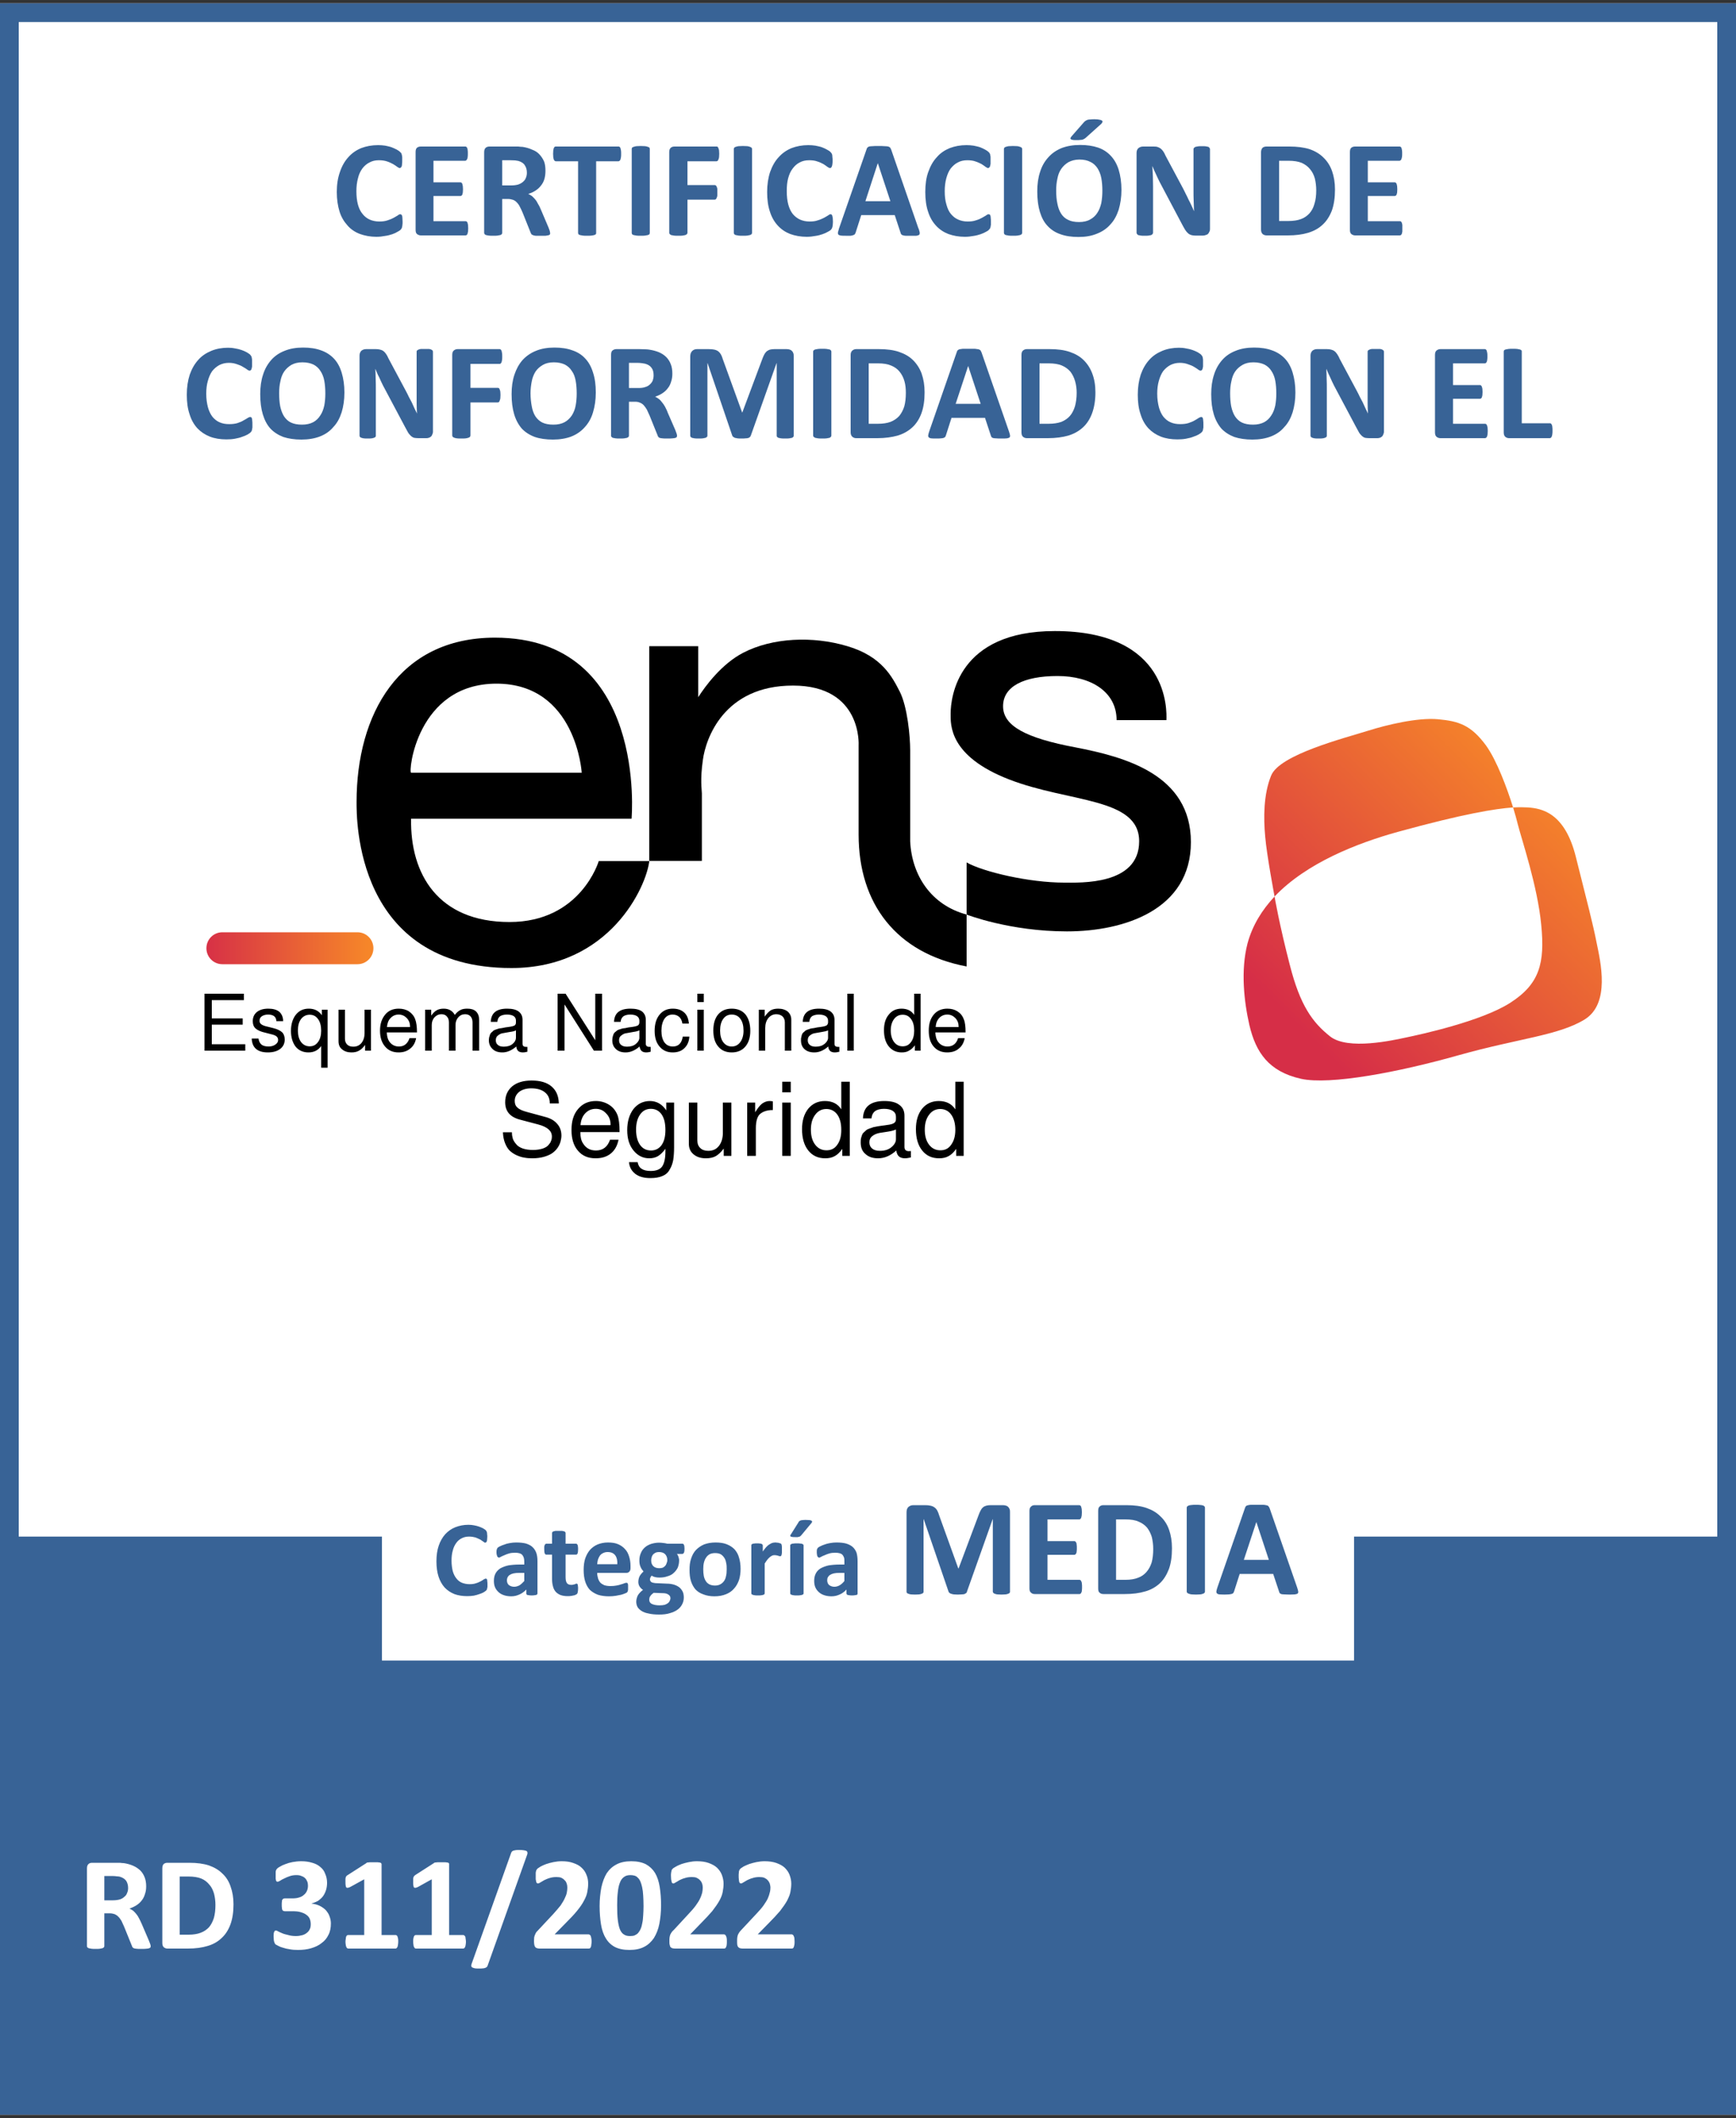
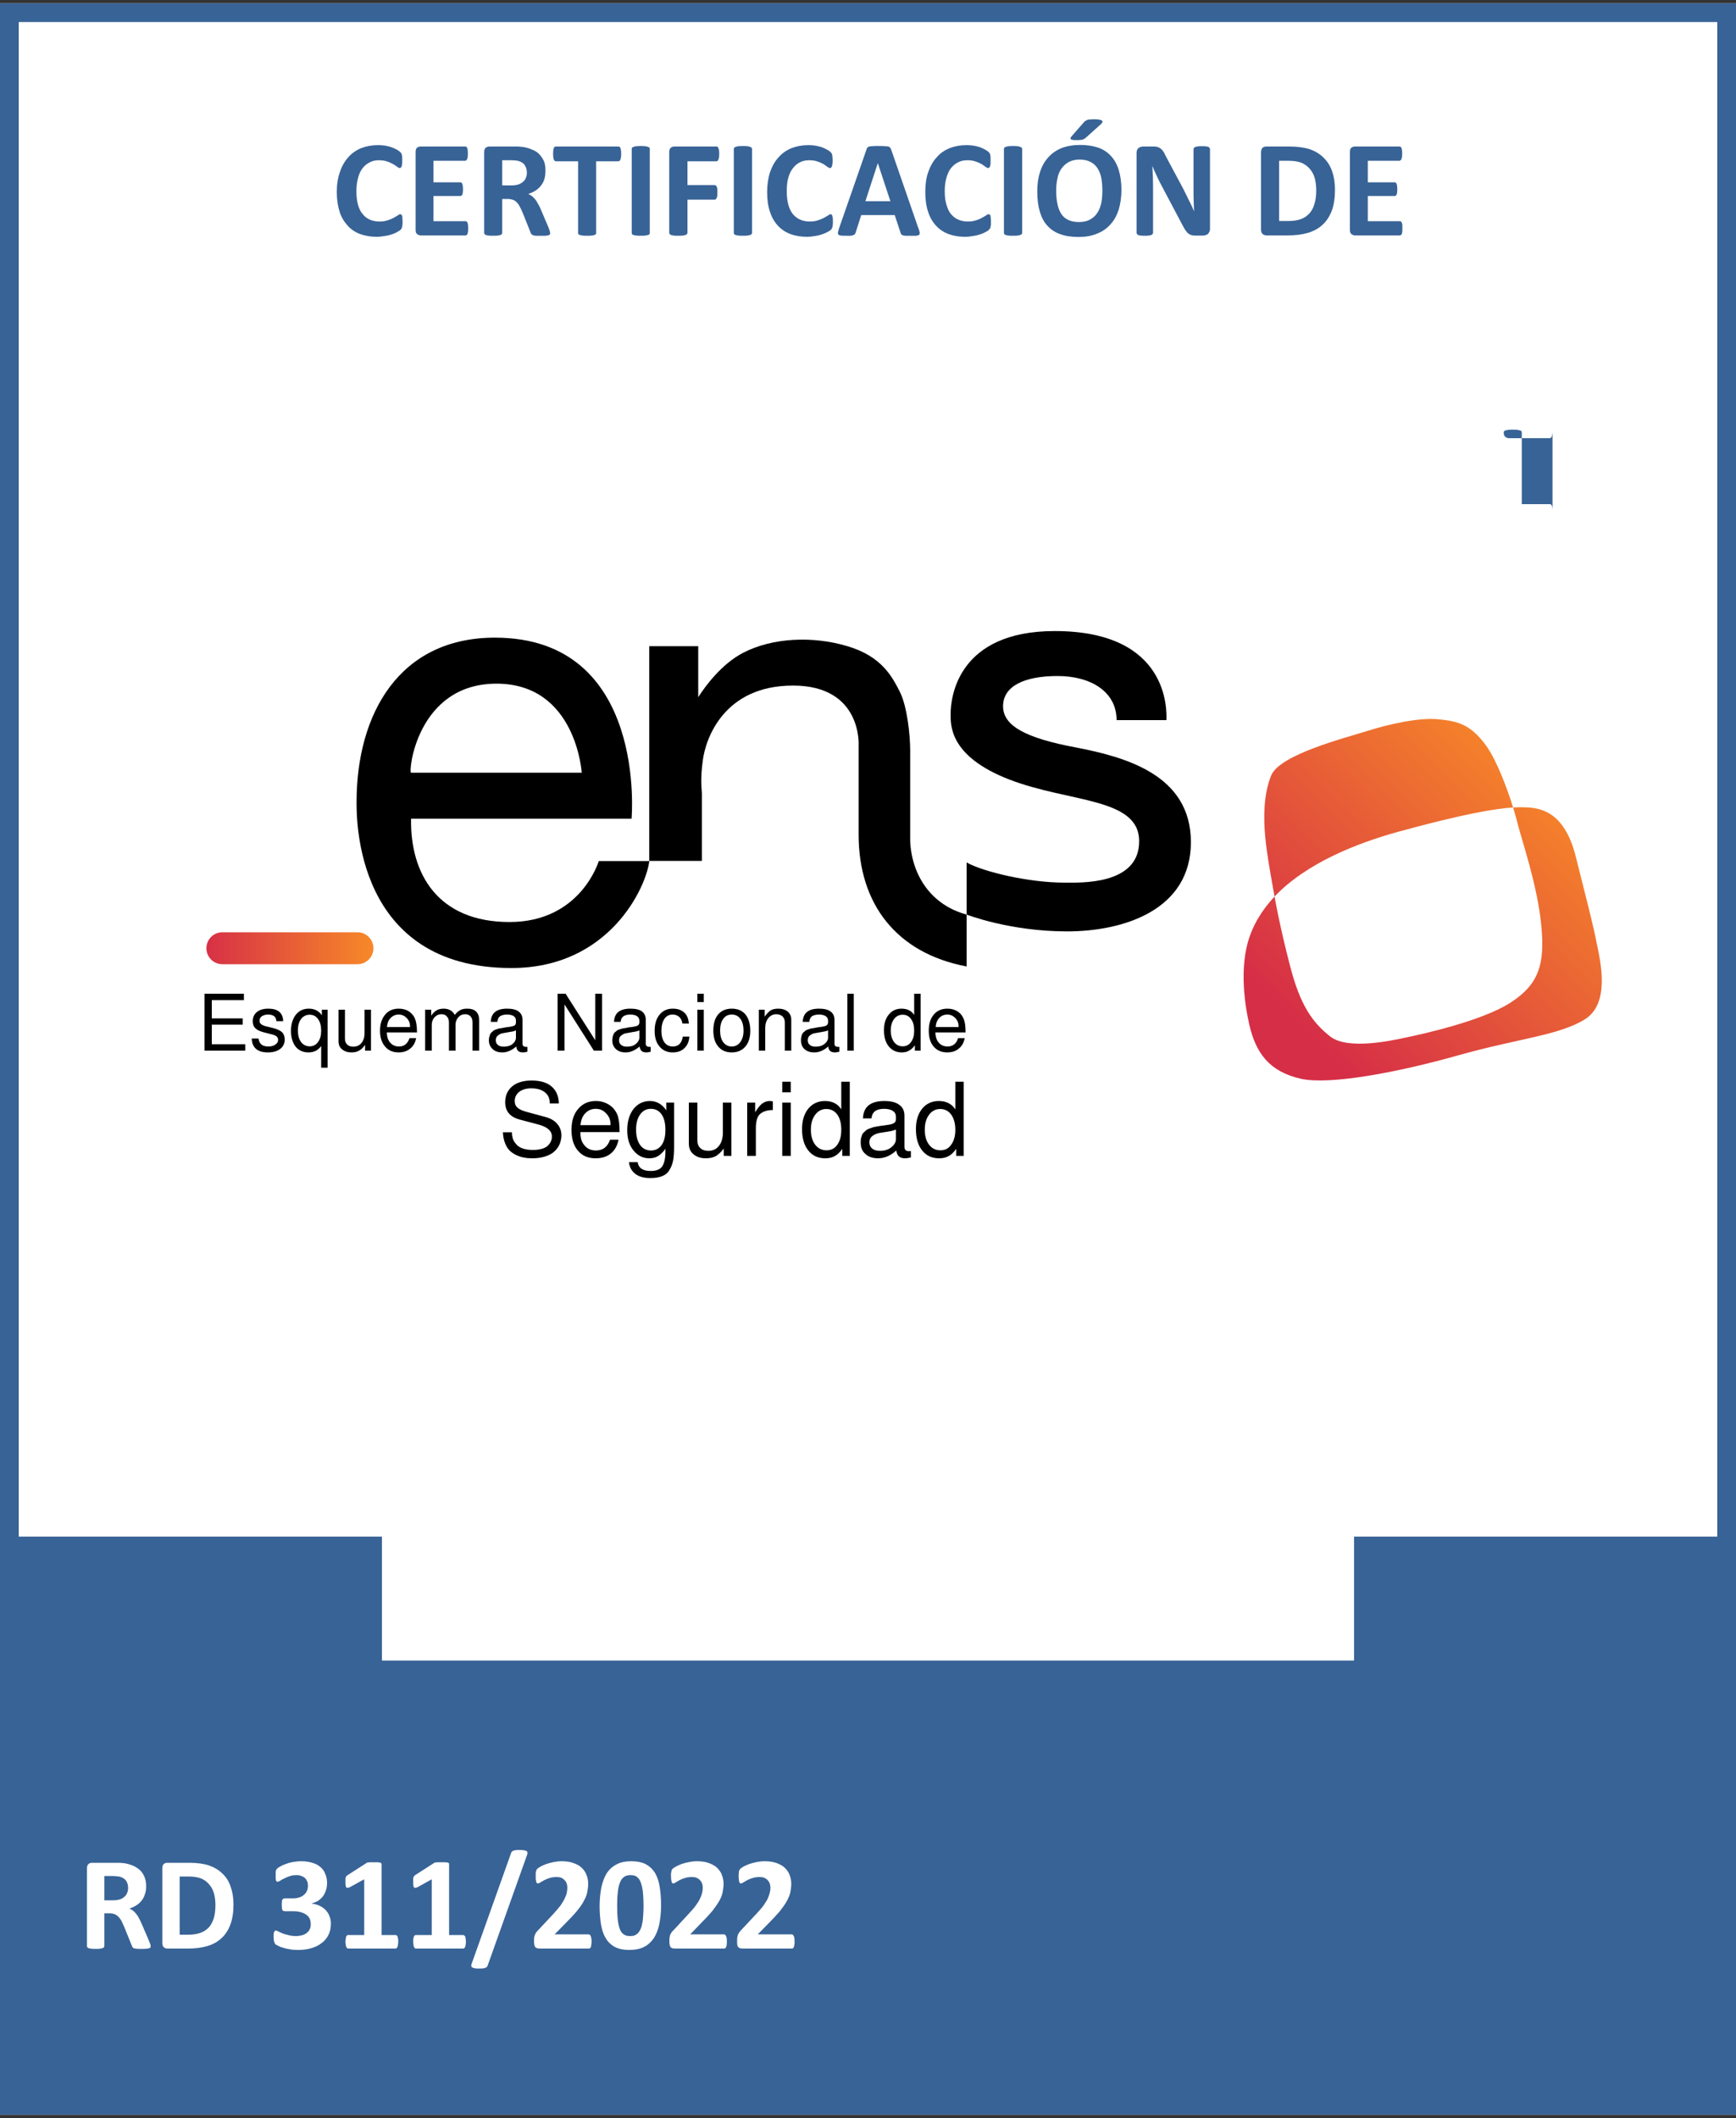
<svg xmlns="http://www.w3.org/2000/svg" xmlns:xlink="http://www.w3.org/1999/xlink" xml:space="preserve" width="100px" height="122px" version="1.1" style="shape-rendering:geometricPrecision; text-rendering:geometricPrecision; image-rendering:optimizeQuality; fill-rule:evenodd; clip-rule:evenodd" viewBox="0 0 100 122">
  <rect x="0" y="0" width="100" height="122" fill="#333333" stroke="none" />
  <defs>
    <style type="text/css">
   
    .fil5 {fill:black}
    .fil4 {fill:#386396}
    .fil0 {fill:white}
    .fil6 {fill:black;fill-rule:nonzero}
    .fil1 {fill:#386396;fill-rule:nonzero}
    .fil7 {fill:white;fill-rule:nonzero}
    .fil2 {fill:url(#id0)}
    .fil3 {fill:url(#id1)}
   
  </style>
    <linearGradient id="id0" gradientUnits="userSpaceOnUse" x1="11.6" y1="54.6" x2="21.2" y2="54.6">
      <stop offset="0" style="stop-opacity:1; stop-color:#D62E47" />
      <stop offset="1" style="stop-opacity:1; stop-color:#F68629" />
    </linearGradient>
    <linearGradient id="id1" gradientUnits="userSpaceOnUse" xlink:href="#id0" x1="74.48" y1="58.78" x2="88.8" y2="44.24">
  </linearGradient>
  </defs>
  <g id="Capa_x0020_1">
    <g id="_2058166922272">
      <rect class="fil0" y="0.19" width="100" height="121.62" />
-       <path class="fil1" d="M58.18 91.68c0,0.03 0,0.05 -0.02,0.07 -0.02,0.02 -0.04,0.04 -0.08,0.05 -0.04,0.02 -0.09,0.03 -0.15,0.04 -0.07,0 -0.15,0.01 -0.24,0.01 -0.1,0 -0.18,-0.01 -0.24,-0.01 -0.07,-0.01 -0.12,-0.02 -0.15,-0.04 -0.04,-0.01 -0.07,-0.03 -0.08,-0.05 -0.02,-0.02 -0.03,-0.04 -0.03,-0.07l0 -4.17 -0.01 0 -1.48 4.17c0,0.03 -0.02,0.06 -0.04,0.08 -0.03,0.02 -0.06,0.04 -0.1,0.06 -0.04,0.01 -0.1,0.02 -0.16,0.02 -0.06,0 -0.14,0.01 -0.23,0.01 -0.09,0 -0.16,-0.01 -0.23,-0.01 -0.06,-0.01 -0.11,-0.02 -0.16,-0.04 -0.04,-0.01 -0.07,-0.03 -0.09,-0.05 -0.03,-0.02 -0.04,-0.05 -0.05,-0.07l-1.43 -4.17 -0.01 0 0 4.17c0,0.03 0,0.05 -0.02,0.07 -0.01,0.02 -0.04,0.04 -0.08,0.05 -0.04,0.02 -0.09,0.03 -0.15,0.04 -0.06,0 -0.14,0.01 -0.24,0.01 -0.1,0 -0.18,-0.01 -0.24,-0.01 -0.06,-0.01 -0.11,-0.02 -0.15,-0.04 -0.04,-0.01 -0.07,-0.03 -0.08,-0.05 -0.02,-0.02 -0.02,-0.04 -0.02,-0.07l0 -4.56c0,-0.14 0.03,-0.24 0.1,-0.31 0.08,-0.07 0.17,-0.11 0.29,-0.11l0.68 0c0.12,0 0.23,0.01 0.31,0.03 0.09,0.02 0.17,0.05 0.23,0.1 0.06,0.04 0.12,0.11 0.16,0.18 0.04,0.08 0.08,0.17 0.11,0.28l1.1 3.05 0.02 0 1.14 -3.04c0.04,-0.11 0.08,-0.21 0.12,-0.28 0.04,-0.08 0.08,-0.14 0.14,-0.19 0.05,-0.05 0.12,-0.08 0.19,-0.1 0.07,-0.02 0.16,-0.03 0.26,-0.03l0.7 0c0.07,0 0.13,0.01 0.19,0.03 0.04,0.01 0.09,0.04 0.12,0.08 0.04,0.03 0.06,0.08 0.08,0.13 0.02,0.05 0.02,0.11 0.02,0.18l0 4.56zm4.15 -0.27c0,0.08 0,0.14 -0.01,0.2 0,0.05 -0.01,0.09 -0.03,0.12 -0.01,0.03 -0.03,0.06 -0.05,0.07 -0.02,0.02 -0.04,0.02 -0.06,0.02l-2.57 0c-0.09,0 -0.16,-0.02 -0.22,-0.08 -0.06,-0.04 -0.09,-0.13 -0.09,-0.24l0 -4.47c0,-0.12 0.03,-0.2 0.09,-0.25 0.06,-0.06 0.13,-0.08 0.22,-0.08l2.56 0c0.02,0 0.04,0.01 0.06,0.02 0.02,0.01 0.03,0.04 0.05,0.07 0.01,0.03 0.02,0.07 0.03,0.13 0,0.05 0.01,0.11 0.01,0.19 0,0.08 -0.01,0.14 -0.01,0.19 -0.01,0.05 -0.02,0.1 -0.03,0.13 -0.02,0.03 -0.03,0.05 -0.05,0.07 -0.02,0.01 -0.04,0.02 -0.06,0.02l-1.83 0 0 1.25 1.54 0c0.02,0 0.04,0 0.06,0.02 0.02,0.01 0.04,0.03 0.05,0.07 0.02,0.02 0.03,0.07 0.03,0.12 0.01,0.05 0.01,0.11 0.01,0.18 0,0.08 0,0.15 -0.01,0.2 0,0.04 -0.01,0.09 -0.03,0.12 -0.01,0.03 -0.03,0.05 -0.05,0.06 -0.02,0.02 -0.04,0.02 -0.06,0.02l-1.54 0 0 1.44 1.84 0c0.02,0 0.04,0.01 0.06,0.02 0.02,0.02 0.04,0.04 0.05,0.08 0.02,0.03 0.03,0.07 0.03,0.12 0.01,0.05 0.01,0.12 0.01,0.19l0 0zm5.18 -2.23c0,0.48 -0.06,0.88 -0.18,1.21 -0.13,0.33 -0.3,0.61 -0.53,0.82 -0.23,0.21 -0.51,0.37 -0.84,0.46 -0.33,0.1 -0.72,0.15 -1.17,0.15l-1.23 0c-0.08,0 -0.16,-0.02 -0.22,-0.08 -0.06,-0.04 -0.08,-0.13 -0.08,-0.24l0 -4.47c0,-0.12 0.02,-0.2 0.08,-0.25 0.06,-0.06 0.14,-0.08 0.22,-0.08l1.32 0c0.46,0 0.84,0.05 1.16,0.16 0.32,0.11 0.58,0.26 0.8,0.48 0.22,0.2 0.39,0.46 0.5,0.77 0.11,0.31 0.17,0.67 0.17,1.07zm-1.08 0.04c0,-0.24 -0.03,-0.46 -0.08,-0.68 -0.06,-0.2 -0.15,-0.38 -0.27,-0.54 -0.13,-0.15 -0.29,-0.27 -0.49,-0.35 -0.19,-0.09 -0.45,-0.13 -0.77,-0.13l-0.53 0 0 3.48 0.55 0c0.28,0 0.52,-0.04 0.72,-0.12 0.19,-0.07 0.35,-0.18 0.48,-0.33 0.13,-0.15 0.23,-0.33 0.3,-0.55 0.06,-0.22 0.09,-0.48 0.09,-0.78l0 0zm2.98 2.46c0,0.03 -0.01,0.05 -0.03,0.07 -0.01,0.02 -0.04,0.04 -0.08,0.05 -0.04,0.02 -0.09,0.03 -0.16,0.04 -0.06,0 -0.15,0.01 -0.25,0.01 -0.1,0 -0.19,-0.01 -0.25,-0.01 -0.07,-0.01 -0.12,-0.02 -0.16,-0.04 -0.04,-0.01 -0.07,-0.03 -0.09,-0.05 -0.02,-0.02 -0.03,-0.04 -0.03,-0.07l0 -4.84c0,-0.02 0.01,-0.05 0.03,-0.07 0.02,-0.02 0.05,-0.04 0.09,-0.05 0.04,-0.02 0.09,-0.02 0.16,-0.03 0.06,-0.01 0.15,-0.01 0.25,-0.01 0.1,0 0.19,0 0.25,0.01 0.07,0.01 0.12,0.01 0.16,0.03 0.04,0.01 0.07,0.03 0.08,0.05 0.02,0.02 0.03,0.05 0.03,0.07l0 4.84zm5.31 -0.24c0.03,0.09 0.05,0.16 0.06,0.22 0.01,0.06 0,0.1 -0.03,0.13 -0.03,0.02 -0.08,0.04 -0.16,0.05 -0.07,0 -0.17,0.01 -0.3,0.01 -0.13,0 -0.24,-0.01 -0.31,-0.01 -0.08,0 -0.14,-0.01 -0.18,-0.02 -0.04,-0.02 -0.06,-0.03 -0.08,-0.05 -0.02,-0.02 -0.03,-0.05 -0.04,-0.09l-0.34 -1.02 -1.93 0 -0.32 1c-0.01,0.04 -0.03,0.06 -0.04,0.09 -0.02,0.03 -0.05,0.05 -0.09,0.06 -0.03,0.01 -0.09,0.02 -0.16,0.03 -0.07,0 -0.16,0.01 -0.27,0.01 -0.12,0 -0.22,-0.01 -0.29,-0.01 -0.07,-0.01 -0.11,-0.03 -0.14,-0.06 -0.03,-0.03 -0.04,-0.08 -0.03,-0.13 0.01,-0.06 0.03,-0.13 0.06,-0.22l1.58 -4.55c0.01,-0.04 0.03,-0.08 0.05,-0.11 0.02,-0.03 0.06,-0.05 0.1,-0.06 0.05,-0.01 0.12,-0.03 0.2,-0.03 0.08,0 0.19,0 0.32,0 0.16,0 0.28,0 0.38,0 0.09,0 0.16,0.02 0.21,0.03 0.05,0.01 0.09,0.03 0.11,0.07 0.02,0.02 0.04,0.06 0.06,0.11l1.58 4.55 0 0zm-2.35 -3.77l0 0 -0.72 2.18 1.44 0 -0.72 -2.18z" />
-       <path class="fil1" d="M28.08 91.28c0,0.05 0,0.09 0,0.13 -0.01,0.03 -0.01,0.06 -0.02,0.09 0,0.02 -0.01,0.05 -0.02,0.07 -0.01,0.01 -0.03,0.03 -0.05,0.06 -0.03,0.02 -0.07,0.05 -0.13,0.09 -0.07,0.04 -0.15,0.07 -0.24,0.1 -0.1,0.04 -0.2,0.06 -0.32,0.09 -0.12,0.02 -0.25,0.03 -0.39,0.03 -0.27,0 -0.52,-0.04 -0.74,-0.12 -0.22,-0.09 -0.41,-0.22 -0.56,-0.38 -0.15,-0.17 -0.27,-0.38 -0.35,-0.63 -0.08,-0.25 -0.12,-0.54 -0.12,-0.87 0,-0.34 0.04,-0.64 0.13,-0.9 0.09,-0.27 0.22,-0.49 0.38,-0.67 0.16,-0.17 0.35,-0.31 0.58,-0.4 0.23,-0.09 0.48,-0.14 0.75,-0.14 0.11,0 0.22,0.01 0.32,0.03 0.1,0.02 0.2,0.04 0.28,0.07 0.09,0.03 0.17,0.07 0.24,0.1 0.07,0.04 0.12,0.08 0.15,0.1 0.03,0.03 0.04,0.05 0.05,0.07 0.02,0.02 0.02,0.04 0.03,0.07 0.01,0.03 0.01,0.07 0.01,0.11 0.01,0.04 0.01,0.08 0.01,0.14 0,0.06 -0.01,0.11 -0.01,0.16 0,0.04 -0.01,0.07 -0.02,0.1 -0.01,0.03 -0.02,0.05 -0.04,0.06 -0.01,0.01 -0.03,0.02 -0.05,0.02 -0.03,0 -0.07,-0.02 -0.11,-0.06 -0.05,-0.03 -0.11,-0.07 -0.18,-0.12 -0.08,-0.04 -0.17,-0.08 -0.27,-0.12 -0.11,-0.03 -0.23,-0.05 -0.37,-0.05 -0.16,0 -0.3,0.03 -0.43,0.1 -0.12,0.06 -0.23,0.15 -0.31,0.27 -0.09,0.12 -0.16,0.27 -0.2,0.44 -0.05,0.17 -0.07,0.36 -0.07,0.58 0,0.23 0.03,0.43 0.07,0.6 0.05,0.17 0.12,0.31 0.21,0.42 0.09,0.12 0.2,0.2 0.32,0.25 0.13,0.05 0.27,0.08 0.43,0.08 0.14,0 0.26,-0.01 0.37,-0.05 0.11,-0.03 0.19,-0.07 0.27,-0.11 0.08,-0.04 0.14,-0.08 0.18,-0.11 0.05,-0.03 0.09,-0.05 0.12,-0.05 0.02,0 0.03,0.01 0.04,0.01 0.02,0.01 0.03,0.03 0.04,0.05 0,0.03 0.01,0.06 0.01,0.11 0.01,0.04 0.01,0.1 0.01,0.18l0 0zm2.88 0.5c0,0.03 -0.01,0.05 -0.03,0.07 -0.03,0.02 -0.06,0.03 -0.1,0.03 -0.05,0.01 -0.11,0.02 -0.2,0.02 -0.09,0 -0.16,-0.01 -0.2,-0.02 -0.04,0 -0.07,-0.01 -0.09,-0.03 -0.02,-0.02 -0.02,-0.04 -0.02,-0.07l0 -0.22c-0.12,0.12 -0.25,0.22 -0.39,0.28 -0.15,0.07 -0.31,0.11 -0.48,0.11 -0.15,0 -0.28,-0.02 -0.41,-0.06 -0.12,-0.04 -0.22,-0.09 -0.31,-0.17 -0.09,-0.08 -0.16,-0.17 -0.21,-0.28 -0.05,-0.11 -0.07,-0.24 -0.07,-0.38 0,-0.17 0.03,-0.3 0.09,-0.42 0.06,-0.12 0.16,-0.22 0.28,-0.3 0.13,-0.07 0.28,-0.13 0.46,-0.17 0.19,-0.03 0.4,-0.05 0.65,-0.05l0.27 0 0 -0.17c0,-0.09 -0.01,-0.16 -0.03,-0.23 -0.02,-0.06 -0.05,-0.11 -0.09,-0.16 -0.04,-0.04 -0.09,-0.07 -0.16,-0.09 -0.06,-0.02 -0.15,-0.03 -0.24,-0.03 -0.13,0 -0.25,0.01 -0.35,0.04 -0.1,0.03 -0.19,0.06 -0.27,0.1 -0.08,0.03 -0.14,0.06 -0.2,0.09 -0.05,0.03 -0.09,0.05 -0.12,0.05 -0.02,0 -0.04,-0.01 -0.06,-0.03 -0.02,-0.01 -0.04,-0.03 -0.04,-0.06 -0.02,-0.03 -0.02,-0.06 -0.03,-0.1 -0.01,-0.04 -0.01,-0.08 -0.01,-0.13 0,-0.06 0,-0.11 0.02,-0.15 0,-0.03 0.02,-0.07 0.05,-0.1 0.03,-0.03 0.08,-0.06 0.15,-0.09 0.08,-0.04 0.16,-0.07 0.26,-0.1 0.09,-0.04 0.2,-0.06 0.31,-0.08 0.11,-0.02 0.23,-0.03 0.35,-0.03 0.22,0 0.4,0.02 0.56,0.06 0.15,0.05 0.28,0.11 0.37,0.2 0.1,0.09 0.17,0.2 0.22,0.33 0.05,0.14 0.07,0.3 0.07,0.49l0 1.85 0 0zm-0.76 -1.18l-0.3 0c-0.12,0 -0.23,0.01 -0.32,0.03 -0.09,0.02 -0.16,0.05 -0.22,0.09 -0.05,0.03 -0.09,0.08 -0.12,0.13 -0.02,0.05 -0.04,0.11 -0.04,0.18 0,0.11 0.04,0.21 0.11,0.27 0.08,0.06 0.18,0.1 0.31,0.1 0.1,0 0.2,-0.03 0.3,-0.08 0.09,-0.06 0.18,-0.14 0.28,-0.25l0 -0.47 0 0zm3.1 0.9c0,0.09 -0.01,0.16 -0.02,0.21 -0.01,0.05 -0.02,0.08 -0.04,0.1 -0.02,0.02 -0.05,0.04 -0.08,0.05 -0.04,0.02 -0.08,0.04 -0.13,0.04 -0.05,0.02 -0.1,0.02 -0.16,0.03 -0.05,0.01 -0.11,0.01 -0.17,0.01 -0.15,0 -0.28,-0.02 -0.4,-0.06 -0.11,-0.04 -0.2,-0.1 -0.28,-0.18 -0.07,-0.08 -0.13,-0.18 -0.16,-0.3 -0.04,-0.13 -0.06,-0.28 -0.06,-0.44l0 -1.41 -0.33 0c-0.04,0 -0.07,-0.02 -0.09,-0.07 -0.02,-0.05 -0.03,-0.13 -0.03,-0.24 0,-0.06 0,-0.12 0,-0.16 0.01,-0.04 0.02,-0.07 0.03,-0.09 0.01,-0.03 0.02,-0.04 0.04,-0.05 0.02,-0.02 0.04,-0.02 0.06,-0.02l0.32 0 0 -0.62c0,-0.02 0.01,-0.03 0.02,-0.05 0.01,-0.02 0.03,-0.03 0.06,-0.04 0.03,-0.01 0.07,-0.02 0.12,-0.03 0.06,0 0.12,0 0.19,0 0.08,0 0.14,0 0.19,0 0.05,0.01 0.09,0.02 0.12,0.03 0.03,0.01 0.05,0.02 0.06,0.04 0.01,0.02 0.02,0.03 0.02,0.05l0 0.62 0.6 0c0.02,0 0.04,0 0.05,0.02 0.01,0.01 0.03,0.02 0.04,0.05 0.01,0.02 0.02,0.05 0.02,0.09 0.01,0.04 0.01,0.1 0.01,0.16 0,0.11 -0.01,0.19 -0.03,0.24 -0.02,0.05 -0.05,0.07 -0.09,0.07l-0.6 0 0 1.29c0,0.15 0.02,0.26 0.07,0.34 0.05,0.07 0.13,0.11 0.25,0.11 0.04,0 0.08,0 0.11,-0.01 0.03,-0.01 0.07,-0.02 0.09,-0.02 0.03,-0.01 0.05,-0.02 0.06,-0.03 0.02,-0.01 0.04,-0.01 0.05,-0.01 0.01,0 0.03,0 0.04,0.01 0.01,0.01 0.02,0.02 0.03,0.05 0,0.02 0.01,0.04 0.01,0.08 0.01,0.04 0.01,0.08 0.01,0.14l0 0zm3.02 -1.18c0,0.1 -0.02,0.16 -0.07,0.21 -0.04,0.05 -0.1,0.07 -0.17,0.07l-1.68 0c0,0.11 0.02,0.22 0.05,0.32 0.03,0.09 0.07,0.17 0.13,0.24 0.06,0.06 0.14,0.11 0.23,0.15 0.1,0.03 0.21,0.05 0.35,0.05 0.13,0 0.25,-0.01 0.35,-0.03 0.11,-0.02 0.19,-0.04 0.27,-0.07 0.08,-0.02 0.14,-0.04 0.18,-0.06 0.06,-0.02 0.1,-0.03 0.12,-0.03 0.02,0 0.04,0.01 0.05,0.01 0.01,0.01 0.03,0.02 0.03,0.04 0.01,0.02 0.02,0.04 0.02,0.08 0,0.03 0,0.08 0,0.12 0,0.05 0,0.09 0,0.12 0,0.03 0,0.06 -0.01,0.08 0,0.02 -0.01,0.04 -0.02,0.06 -0.01,0.02 -0.01,0.03 -0.03,0.04 -0.01,0.02 -0.05,0.04 -0.11,0.06 -0.06,0.03 -0.13,0.05 -0.23,0.08 -0.09,0.02 -0.19,0.04 -0.31,0.06 -0.12,0.02 -0.25,0.03 -0.39,0.03 -0.24,0 -0.45,-0.03 -0.64,-0.09 -0.18,-0.07 -0.33,-0.16 -0.46,-0.28 -0.12,-0.13 -0.21,-0.29 -0.27,-0.48 -0.06,-0.19 -0.09,-0.42 -0.09,-0.67 0,-0.25 0.03,-0.47 0.09,-0.66 0.07,-0.2 0.16,-0.36 0.28,-0.5 0.12,-0.13 0.27,-0.24 0.44,-0.31 0.18,-0.07 0.37,-0.11 0.59,-0.11 0.23,0 0.43,0.03 0.59,0.1 0.16,0.07 0.3,0.17 0.4,0.29 0.11,0.11 0.18,0.26 0.23,0.42 0.05,0.16 0.08,0.34 0.08,0.54l0 0.12 0 0zm-0.76 -0.22c0.01,-0.22 -0.03,-0.39 -0.12,-0.51 -0.1,-0.13 -0.24,-0.19 -0.44,-0.19 -0.1,0 -0.18,0.02 -0.26,0.06 -0.07,0.03 -0.13,0.08 -0.18,0.14 -0.05,0.07 -0.08,0.14 -0.11,0.22 -0.03,0.09 -0.04,0.18 -0.05,0.28l1.16 0 0 0zm3.87 -0.88c0,0.1 -0.01,0.17 -0.03,0.22 -0.03,0.04 -0.06,0.07 -0.09,0.07l-0.32 0c0.05,0.05 0.07,0.1 0.09,0.16 0.02,0.07 0.04,0.13 0.04,0.2 0,0.16 -0.03,0.3 -0.08,0.43 -0.06,0.12 -0.14,0.22 -0.24,0.31 -0.09,0.09 -0.22,0.15 -0.36,0.19 -0.14,0.05 -0.29,0.07 -0.46,0.07 -0.09,0 -0.18,-0.01 -0.26,-0.03 -0.08,-0.02 -0.14,-0.05 -0.18,-0.08 -0.03,0.03 -0.05,0.06 -0.07,0.1 -0.02,0.03 -0.03,0.08 -0.03,0.12 0,0.06 0.03,0.11 0.08,0.15 0.05,0.03 0.13,0.05 0.22,0.06l0.67 0.03c0.15,0 0.29,0.02 0.42,0.06 0.12,0.04 0.22,0.09 0.31,0.16 0.08,0.07 0.14,0.15 0.19,0.25 0.04,0.09 0.06,0.21 0.06,0.33 0,0.13 -0.03,0.26 -0.09,0.38 -0.06,0.12 -0.14,0.22 -0.26,0.31 -0.12,0.09 -0.27,0.16 -0.45,0.21 -0.18,0.06 -0.39,0.08 -0.63,0.08 -0.24,0 -0.44,-0.02 -0.6,-0.06 -0.17,-0.03 -0.3,-0.08 -0.41,-0.15 -0.1,-0.07 -0.18,-0.14 -0.23,-0.23 -0.05,-0.1 -0.07,-0.2 -0.07,-0.3 0,-0.07 0.01,-0.14 0.03,-0.2 0.01,-0.06 0.04,-0.12 0.07,-0.18 0.03,-0.05 0.08,-0.11 0.13,-0.16 0.05,-0.05 0.1,-0.1 0.16,-0.14 -0.08,-0.05 -0.15,-0.12 -0.2,-0.2 -0.05,-0.08 -0.07,-0.17 -0.07,-0.26 0,-0.12 0.03,-0.24 0.08,-0.34 0.06,-0.1 0.13,-0.18 0.22,-0.26 -0.07,-0.08 -0.13,-0.16 -0.17,-0.26 -0.05,-0.1 -0.07,-0.23 -0.07,-0.38 0,-0.16 0.03,-0.3 0.09,-0.43 0.05,-0.13 0.13,-0.23 0.23,-0.32 0.1,-0.09 0.22,-0.15 0.36,-0.2 0.14,-0.04 0.29,-0.07 0.46,-0.07 0.09,0 0.17,0.01 0.25,0.02 0.08,0.01 0.15,0.02 0.22,0.04l0.87 0c0.04,0 0.07,0.02 0.09,0.07 0.02,0.04 0.03,0.12 0.03,0.23l0 0zm-0.99 0.65c0,-0.15 -0.05,-0.27 -0.13,-0.35 -0.08,-0.08 -0.2,-0.12 -0.35,-0.12 -0.07,0 -0.14,0.01 -0.2,0.04 -0.05,0.02 -0.1,0.06 -0.14,0.1 -0.04,0.05 -0.07,0.1 -0.08,0.16 -0.02,0.06 -0.03,0.12 -0.03,0.18 0,0.14 0.04,0.25 0.12,0.33 0.08,0.08 0.2,0.12 0.34,0.12 0.08,0 0.15,-0.01 0.21,-0.03 0.05,-0.03 0.1,-0.06 0.14,-0.11 0.04,-0.04 0.06,-0.09 0.08,-0.15 0.02,-0.05 0.04,-0.11 0.04,-0.17zm0.18 2.19c0,-0.09 -0.04,-0.16 -0.12,-0.21 -0.07,-0.05 -0.17,-0.08 -0.3,-0.08l-0.55 -0.02c-0.05,0.04 -0.1,0.08 -0.13,0.11 -0.03,0.04 -0.06,0.07 -0.08,0.11 -0.02,0.03 -0.03,0.06 -0.03,0.09 -0.01,0.03 -0.01,0.06 -0.01,0.1 0,0.1 0.05,0.18 0.15,0.23 0.11,0.05 0.25,0.08 0.44,0.08 0.12,0 0.22,-0.01 0.3,-0.03 0.08,-0.03 0.14,-0.06 0.19,-0.1 0.05,-0.04 0.08,-0.08 0.1,-0.13 0.02,-0.05 0.04,-0.1 0.04,-0.15l0 0zm4.04 -1.69c0,0.23 -0.03,0.45 -0.09,0.64 -0.07,0.19 -0.16,0.36 -0.29,0.5 -0.12,0.14 -0.28,0.25 -0.46,0.32 -0.2,0.08 -0.42,0.12 -0.67,0.12 -0.24,0 -0.45,-0.04 -0.63,-0.11 -0.18,-0.06 -0.34,-0.16 -0.46,-0.29 -0.11,-0.13 -0.2,-0.29 -0.26,-0.48 -0.06,-0.19 -0.08,-0.4 -0.08,-0.65 0,-0.23 0.02,-0.44 0.09,-0.64 0.06,-0.19 0.15,-0.36 0.28,-0.5 0.13,-0.13 0.28,-0.24 0.47,-0.32 0.19,-0.07 0.41,-0.11 0.66,-0.11 0.25,0 0.46,0.03 0.64,0.1 0.18,0.07 0.33,0.17 0.45,0.29 0.12,0.14 0.21,0.29 0.26,0.48 0.06,0.19 0.09,0.41 0.09,0.65l0 0zm-0.8 0.03c0,-0.13 0,-0.26 -0.03,-0.37 -0.02,-0.12 -0.05,-0.21 -0.11,-0.3 -0.05,-0.08 -0.12,-0.15 -0.2,-0.2 -0.09,-0.05 -0.2,-0.07 -0.33,-0.07 -0.11,0 -0.21,0.02 -0.3,0.06 -0.09,0.05 -0.16,0.11 -0.21,0.19 -0.06,0.08 -0.1,0.18 -0.13,0.29 -0.03,0.12 -0.04,0.25 -0.04,0.39 0,0.14 0.01,0.26 0.03,0.38 0.02,0.11 0.06,0.21 0.11,0.29 0.05,0.09 0.12,0.15 0.21,0.2 0.08,0.04 0.19,0.07 0.32,0.07 0.12,0 0.22,-0.02 0.31,-0.07 0.08,-0.04 0.15,-0.1 0.21,-0.18 0.06,-0.08 0.1,-0.18 0.12,-0.29 0.03,-0.11 0.04,-0.24 0.04,-0.39l0 0zm3.18 -1.12c0,0.07 0,0.14 0,0.18 -0.01,0.05 -0.02,0.09 -0.02,0.11 -0.01,0.03 -0.02,0.05 -0.04,0.06 -0.01,0.01 -0.03,0.01 -0.05,0.01 -0.01,0 -0.03,0 -0.05,-0.01 -0.02,-0.01 -0.05,-0.01 -0.07,-0.02 -0.03,-0.01 -0.06,-0.02 -0.09,-0.02 -0.03,-0.01 -0.06,-0.01 -0.1,-0.01 -0.04,0 -0.08,0 -0.13,0.02 -0.04,0.02 -0.09,0.05 -0.13,0.08 -0.05,0.04 -0.1,0.09 -0.15,0.15 -0.05,0.06 -0.1,0.14 -0.16,0.23l0 1.71c0,0.02 -0.01,0.04 -0.02,0.06 -0.01,0.01 -0.03,0.03 -0.06,0.03 -0.03,0.02 -0.07,0.02 -0.12,0.03 -0.05,0.01 -0.11,0.01 -0.19,0.01 -0.07,0 -0.14,0 -0.18,-0.01 -0.05,-0.01 -0.09,-0.01 -0.12,-0.03 -0.03,0 -0.06,-0.02 -0.06,-0.03 -0.02,-0.02 -0.02,-0.04 -0.02,-0.06l0 -2.75c0,-0.02 0,-0.03 0.01,-0.05 0.01,-0.01 0.03,-0.03 0.05,-0.04 0.03,-0.01 0.07,-0.02 0.11,-0.02 0.04,-0.01 0.09,-0.01 0.16,-0.01 0.06,0 0.12,0 0.16,0.01 0.04,0 0.08,0.01 0.1,0.02 0.03,0.01 0.04,0.03 0.05,0.04 0.01,0.02 0.02,0.03 0.02,0.05l0 0.35c0.07,-0.11 0.14,-0.19 0.2,-0.26 0.06,-0.06 0.12,-0.12 0.18,-0.15 0.06,-0.04 0.12,-0.07 0.18,-0.09 0.05,-0.01 0.11,-0.02 0.17,-0.02 0.02,0 0.05,0 0.08,0.01 0.03,0 0.07,0 0.1,0.01 0.03,0.01 0.06,0.02 0.09,0.03 0.02,0 0.04,0.01 0.05,0.02 0.01,0.02 0.02,0.03 0.03,0.04 0,0.01 0,0.03 0.01,0.05 0,0.02 0.01,0.05 0.01,0.09 0,0.05 0,0.11 0,0.18l0 0zm1.25 2.49c0,0.02 0,0.04 -0.02,0.06 -0.01,0.01 -0.03,0.03 -0.06,0.03 -0.03,0.02 -0.07,0.02 -0.12,0.03 -0.05,0.01 -0.11,0.01 -0.19,0.01 -0.07,0 -0.14,0 -0.18,-0.01 -0.05,-0.01 -0.09,-0.01 -0.12,-0.03 -0.03,0 -0.05,-0.02 -0.06,-0.03 -0.02,-0.02 -0.02,-0.04 -0.02,-0.06l0 -2.75c0,-0.02 0,-0.03 0.02,-0.05 0.01,-0.01 0.03,-0.03 0.06,-0.04 0.03,-0.01 0.07,-0.02 0.12,-0.02 0.04,-0.01 0.11,-0.01 0.18,-0.01 0.08,0 0.14,0 0.19,0.01 0.05,0 0.09,0.01 0.12,0.02 0.03,0.01 0.05,0.03 0.06,0.04 0.02,0.02 0.02,0.03 0.02,0.05l0 2.75zm-0.29 -4.09c0.01,-0.03 0.02,-0.05 0.05,-0.06 0.02,-0.02 0.04,-0.03 0.07,-0.04 0.03,-0.01 0.07,-0.02 0.12,-0.02 0.05,-0.01 0.1,-0.01 0.17,-0.01 0.09,0 0.17,0.01 0.22,0.01 0.06,0.01 0.1,0.02 0.12,0.04 0.03,0.02 0.03,0.03 0.03,0.05 0,0.02 -0.01,0.05 -0.03,0.07l-0.59 0.71c-0.02,0.03 -0.04,0.04 -0.05,0.05 -0.02,0.02 -0.04,0.03 -0.07,0.04 -0.02,0 -0.05,0.01 -0.09,0.02 -0.04,0 -0.09,0 -0.15,0 -0.07,0 -0.13,0 -0.17,-0.01 -0.04,-0.01 -0.07,-0.01 -0.09,-0.03 -0.01,-0.01 -0.02,-0.03 -0.02,-0.05 0,-0.02 0.02,-0.04 0.04,-0.07l0.44 -0.7 0 0zm3.4 4.1c0,0.03 0,0.05 -0.02,0.07 -0.02,0.02 -0.06,0.03 -0.1,0.03 -0.05,0.01 -0.11,0.02 -0.2,0.02 -0.09,0 -0.16,-0.01 -0.2,-0.02 -0.04,0 -0.07,-0.01 -0.09,-0.03 -0.02,-0.02 -0.03,-0.04 -0.03,-0.07l0 -0.22c-0.11,0.12 -0.24,0.22 -0.38,0.28 -0.15,0.07 -0.31,0.11 -0.48,0.11 -0.15,0 -0.28,-0.02 -0.41,-0.06 -0.12,-0.04 -0.22,-0.09 -0.31,-0.17 -0.09,-0.08 -0.16,-0.17 -0.21,-0.28 -0.05,-0.11 -0.07,-0.24 -0.07,-0.38 0,-0.17 0.03,-0.3 0.09,-0.42 0.06,-0.12 0.15,-0.22 0.28,-0.3 0.13,-0.07 0.28,-0.13 0.46,-0.17 0.19,-0.03 0.4,-0.05 0.65,-0.05l0.26 0 0 -0.17c0,-0.09 0,-0.16 -0.02,-0.23 -0.02,-0.06 -0.05,-0.11 -0.09,-0.16 -0.04,-0.04 -0.09,-0.07 -0.16,-0.09 -0.07,-0.02 -0.15,-0.03 -0.25,-0.03 -0.12,0 -0.24,0.01 -0.34,0.04 -0.1,0.03 -0.19,0.06 -0.27,0.1 -0.08,0.03 -0.15,0.06 -0.2,0.09 -0.05,0.03 -0.09,0.05 -0.13,0.05 -0.02,0 -0.04,-0.01 -0.06,-0.03 -0.01,-0.01 -0.03,-0.03 -0.04,-0.06 -0.01,-0.03 -0.02,-0.06 -0.02,-0.1 -0.01,-0.04 -0.01,-0.08 -0.01,-0.13 0,-0.06 0,-0.11 0.01,-0.15 0.01,-0.03 0.03,-0.07 0.06,-0.1 0.03,-0.03 0.08,-0.06 0.15,-0.09 0.07,-0.04 0.16,-0.07 0.25,-0.1 0.1,-0.04 0.21,-0.06 0.32,-0.08 0.11,-0.02 0.23,-0.03 0.35,-0.03 0.22,0 0.4,0.02 0.55,0.06 0.16,0.05 0.28,0.11 0.38,0.2 0.1,0.09 0.17,0.2 0.22,0.33 0.04,0.14 0.06,0.3 0.06,0.49l0 1.85 0 0zm-0.76 -1.18l-0.29 0c-0.13,0 -0.23,0.01 -0.32,0.03 -0.09,0.02 -0.16,0.05 -0.22,0.09 -0.05,0.03 -0.09,0.08 -0.12,0.13 -0.03,0.05 -0.04,0.11 -0.04,0.18 0,0.11 0.04,0.21 0.11,0.27 0.08,0.06 0.18,0.1 0.3,0.1 0.11,0 0.21,-0.03 0.3,-0.08 0.1,-0.06 0.19,-0.14 0.28,-0.25l0 -0.47 0 0z" />
      <path class="fil1" d="M23.19 12.78c0,0.07 0,0.13 -0.01,0.17 0,0.05 -0.01,0.09 -0.02,0.12 0,0.04 -0.02,0.07 -0.03,0.09 -0.01,0.02 -0.03,0.05 -0.06,0.08 -0.03,0.03 -0.09,0.07 -0.17,0.11 -0.08,0.05 -0.18,0.1 -0.3,0.14 -0.12,0.04 -0.26,0.08 -0.42,0.1 -0.15,0.03 -0.32,0.05 -0.5,0.05 -0.34,0 -0.66,-0.06 -0.94,-0.16 -0.29,-0.11 -0.53,-0.27 -0.72,-0.49 -0.2,-0.22 -0.36,-0.48 -0.46,-0.8 -0.1,-0.32 -0.16,-0.7 -0.16,-1.13 0,-0.43 0.06,-0.82 0.18,-1.15 0.11,-0.34 0.28,-0.63 0.48,-0.85 0.21,-0.24 0.46,-0.41 0.75,-0.53 0.29,-0.11 0.61,-0.17 0.97,-0.17 0.14,0 0.28,0.01 0.41,0.03 0.13,0.03 0.25,0.05 0.36,0.09 0.11,0.04 0.21,0.09 0.31,0.14 0.08,0.05 0.15,0.09 0.18,0.13 0.04,0.03 0.06,0.06 0.08,0.08 0.01,0.03 0.02,0.06 0.03,0.1 0.01,0.03 0.01,0.08 0.02,0.13 0,0.05 0,0.11 0,0.18 0,0.08 0,0.15 -0.01,0.2 0,0.06 -0.01,0.1 -0.02,0.14 -0.02,0.03 -0.03,0.06 -0.05,0.07 -0.02,0.02 -0.04,0.03 -0.07,0.03 -0.03,0 -0.08,-0.03 -0.14,-0.07 -0.06,-0.05 -0.14,-0.1 -0.24,-0.16 -0.1,-0.05 -0.21,-0.11 -0.34,-0.15 -0.14,-0.05 -0.3,-0.07 -0.48,-0.07 -0.2,0 -0.38,0.04 -0.54,0.13 -0.16,0.08 -0.3,0.2 -0.41,0.35 -0.11,0.15 -0.2,0.34 -0.25,0.56 -0.06,0.22 -0.09,0.47 -0.09,0.74 0,0.3 0.03,0.56 0.09,0.78 0.06,0.22 0.15,0.4 0.27,0.54 0.11,0.14 0.25,0.25 0.41,0.32 0.16,0.07 0.35,0.11 0.55,0.11 0.18,0 0.34,-0.02 0.48,-0.07 0.13,-0.04 0.25,-0.09 0.34,-0.14 0.1,-0.06 0.18,-0.1 0.24,-0.14 0.06,-0.05 0.11,-0.07 0.14,-0.07 0.03,0 0.05,0.01 0.07,0.02 0.01,0.01 0.02,0.03 0.04,0.06 0.01,0.03 0.02,0.08 0.02,0.14 0,0.05 0.01,0.13 0.01,0.22l0 0zm3.78 0.37c0,0.08 -0.01,0.14 -0.01,0.19 -0.01,0.05 -0.02,0.1 -0.03,0.13 -0.01,0.03 -0.03,0.05 -0.05,0.07 -0.02,0.01 -0.04,0.02 -0.07,0.02l-2.57 0c-0.08,0 -0.16,-0.03 -0.22,-0.08 -0.06,-0.05 -0.08,-0.13 -0.08,-0.25l0 -4.47c0,-0.11 0.02,-0.2 0.08,-0.25 0.06,-0.05 0.14,-0.07 0.22,-0.07l2.56 0c0.02,0 0.05,0 0.06,0.02 0.02,0.01 0.04,0.03 0.05,0.06 0.01,0.04 0.03,0.08 0.03,0.13 0.01,0.05 0.01,0.12 0.01,0.2 0,0.07 0,0.13 -0.01,0.19 0,0.05 -0.02,0.09 -0.03,0.12 -0.01,0.03 -0.03,0.06 -0.05,0.07 -0.01,0.02 -0.04,0.03 -0.06,0.03l-1.83 0 0 1.24 1.54 0c0.03,0 0.05,0.01 0.07,0.02 0.02,0.02 0.04,0.04 0.05,0.07 0.01,0.03 0.02,0.07 0.03,0.13 0,0.05 0.01,0.11 0.01,0.18 0,0.08 -0.01,0.14 -0.01,0.19 -0.01,0.05 -0.02,0.09 -0.03,0.12 -0.01,0.03 -0.03,0.05 -0.05,0.06 -0.02,0.02 -0.04,0.02 -0.07,0.02l-1.54 0 0 1.45 1.84 0c0.03,0 0.05,0.01 0.07,0.02 0.02,0.01 0.04,0.04 0.05,0.07 0.01,0.03 0.02,0.07 0.03,0.12 0,0.06 0.01,0.12 0.01,0.2l0 0zm4.72 0.27c0,0.03 0,0.06 -0.01,0.08 -0.02,0.02 -0.04,0.04 -0.08,0.05 -0.04,0.01 -0.1,0.02 -0.17,0.03 -0.08,0 -0.18,0 -0.31,0 -0.12,0 -0.2,0 -0.27,0 -0.07,-0.01 -0.12,-0.02 -0.16,-0.04 -0.03,-0.01 -0.06,-0.03 -0.08,-0.05 -0.01,-0.02 -0.03,-0.05 -0.04,-0.08l-0.46 -1.15c-0.05,-0.13 -0.11,-0.24 -0.16,-0.34 -0.05,-0.11 -0.11,-0.19 -0.18,-0.26 -0.06,-0.07 -0.14,-0.12 -0.22,-0.15 -0.09,-0.03 -0.19,-0.05 -0.3,-0.05l-0.32 0 0 1.96c0,0.02 -0.01,0.05 -0.03,0.07 -0.02,0.02 -0.04,0.04 -0.08,0.05 -0.04,0.01 -0.1,0.02 -0.16,0.03 -0.06,0.01 -0.15,0.01 -0.25,0.01 -0.1,0 -0.19,0 -0.25,-0.01 -0.07,-0.01 -0.13,-0.02 -0.16,-0.03 -0.04,-0.01 -0.07,-0.03 -0.08,-0.05 -0.02,-0.02 -0.03,-0.05 -0.03,-0.07l0 -4.66c0,-0.11 0.03,-0.2 0.09,-0.25 0.06,-0.05 0.13,-0.07 0.22,-0.07l1.32 0c0.14,0 0.25,0 0.33,0 0.09,0.01 0.17,0.02 0.25,0.02 0.2,0.03 0.38,0.08 0.55,0.16 0.17,0.06 0.31,0.15 0.42,0.27 0.11,0.12 0.2,0.25 0.27,0.41 0.06,0.15 0.08,0.34 0.08,0.54 0,0.17 -0.02,0.33 -0.06,0.47 -0.04,0.14 -0.11,0.27 -0.19,0.37 -0.09,0.12 -0.19,0.21 -0.31,0.29 -0.13,0.09 -0.27,0.15 -0.43,0.2 0.08,0.04 0.15,0.08 0.22,0.13 0.06,0.06 0.13,0.12 0.19,0.2 0.06,0.07 0.11,0.16 0.16,0.26 0.06,0.09 0.11,0.2 0.16,0.32l0.43 1.01c0.04,0.11 0.07,0.18 0.08,0.22 0.01,0.05 0.02,0.09 0.02,0.11l0 0zm-1.34 -3.47c0,-0.18 -0.04,-0.31 -0.12,-0.43 -0.07,-0.12 -0.2,-0.2 -0.37,-0.25 -0.06,-0.01 -0.12,-0.02 -0.18,-0.03 -0.07,0 -0.16,-0.01 -0.28,-0.01l-0.47 0 0 1.45 0.53 0c0.15,0 0.28,-0.02 0.39,-0.05 0.11,-0.04 0.2,-0.09 0.27,-0.15 0.08,-0.07 0.14,-0.14 0.17,-0.23 0.04,-0.09 0.06,-0.19 0.06,-0.3l0 0zm5.43 -1.09c0,0.08 0,0.14 -0.01,0.2 -0.01,0.05 -0.02,0.09 -0.03,0.13 -0.01,0.03 -0.03,0.06 -0.05,0.07 -0.02,0.02 -0.04,0.03 -0.07,0.03l-1.28 0 0 4.13c0,0.02 0,0.05 -0.02,0.07 -0.02,0.02 -0.05,0.04 -0.09,0.05 -0.03,0.01 -0.09,0.02 -0.16,0.03 -0.07,0.01 -0.15,0.01 -0.25,0.01 -0.1,0 -0.18,0 -0.25,-0.01 -0.07,-0.01 -0.12,-0.02 -0.16,-0.03 -0.04,-0.01 -0.07,-0.03 -0.09,-0.05 -0.01,-0.02 -0.02,-0.05 -0.02,-0.07l0 -4.13 -1.28 0c-0.03,0 -0.05,-0.01 -0.07,-0.03 -0.02,-0.01 -0.03,-0.04 -0.05,-0.07 -0.01,-0.04 -0.02,-0.07 -0.03,-0.13 0,-0.06 -0.01,-0.12 -0.01,-0.2 0,-0.08 0.01,-0.14 0.01,-0.2 0.01,-0.05 0.02,-0.1 0.03,-0.13 0.02,-0.03 0.03,-0.06 0.05,-0.07 0.02,-0.02 0.04,-0.02 0.07,-0.02l3.6 0c0.03,0 0.05,0 0.07,0.02 0.02,0.01 0.04,0.04 0.05,0.07 0.01,0.03 0.02,0.08 0.03,0.13 0.01,0.06 0.01,0.12 0.01,0.2l0 0zm1.65 4.56c0,0.02 -0.01,0.05 -0.02,0.07 -0.02,0.02 -0.05,0.04 -0.09,0.05 -0.04,0.01 -0.09,0.02 -0.16,0.03 -0.06,0.01 -0.15,0.01 -0.25,0.01 -0.1,0 -0.18,0 -0.25,-0.01 -0.07,-0.01 -0.12,-0.02 -0.16,-0.03 -0.04,-0.01 -0.07,-0.03 -0.09,-0.05 -0.01,-0.02 -0.02,-0.05 -0.02,-0.07l0 -4.85c0,-0.02 0.01,-0.04 0.02,-0.06 0.02,-0.03 0.05,-0.04 0.09,-0.05 0.04,-0.02 0.1,-0.03 0.16,-0.04 0.07,0 0.15,-0.01 0.25,-0.01 0.1,0 0.19,0.01 0.25,0.01 0.07,0.01 0.12,0.02 0.16,0.04 0.04,0.01 0.07,0.02 0.09,0.05 0.01,0.02 0.02,0.04 0.02,0.06l0 4.85zm4 -4.56c0,0.08 -0.01,0.15 -0.01,0.2 -0.01,0.06 -0.02,0.1 -0.04,0.13 -0.01,0.03 -0.02,0.06 -0.04,0.07 -0.02,0.02 -0.04,0.03 -0.07,0.03l-1.67 0 0 1.37 1.57 0c0.02,0 0.05,0.01 0.06,0.02 0.02,0.01 0.04,0.04 0.05,0.07 0.02,0.03 0.03,0.07 0.04,0.13 0,0.05 0,0.11 0,0.2 0,0.08 0,0.14 0,0.19 -0.01,0.06 -0.02,0.1 -0.04,0.13 -0.01,0.04 -0.03,0.06 -0.05,0.08 -0.01,0.01 -0.04,0.02 -0.06,0.02l-1.57 0 0 1.91c0,0.03 -0.01,0.05 -0.03,0.07 -0.01,0.02 -0.04,0.04 -0.09,0.06 -0.04,0.01 -0.09,0.02 -0.15,0.03 -0.07,0.01 -0.15,0.01 -0.26,0.01 -0.1,0 -0.18,0 -0.25,-0.01 -0.07,-0.01 -0.12,-0.02 -0.16,-0.03 -0.04,-0.02 -0.07,-0.04 -0.08,-0.06 -0.02,-0.02 -0.03,-0.04 -0.03,-0.07l0 -4.65c0,-0.11 0.03,-0.2 0.09,-0.25 0.06,-0.05 0.13,-0.07 0.22,-0.07l2.41 0c0.03,0 0.05,0 0.07,0.02 0.02,0.01 0.03,0.04 0.04,0.07 0.02,0.03 0.03,0.08 0.04,0.13 0,0.06 0.01,0.12 0.01,0.2zm1.89 4.56c0,0.02 -0.01,0.05 -0.03,0.07 -0.02,0.02 -0.05,0.04 -0.09,0.05 -0.03,0.01 -0.09,0.02 -0.15,0.03 -0.07,0.01 -0.15,0.01 -0.26,0.01 -0.1,0 -0.18,0 -0.25,-0.01 -0.06,-0.01 -0.12,-0.02 -0.16,-0.03 -0.04,-0.01 -0.07,-0.03 -0.08,-0.05 -0.02,-0.02 -0.03,-0.05 -0.03,-0.07l0 -4.85c0,-0.02 0.01,-0.04 0.03,-0.06 0.01,-0.03 0.04,-0.04 0.08,-0.05 0.04,-0.02 0.1,-0.03 0.16,-0.04 0.07,0 0.15,-0.01 0.25,-0.01 0.11,0 0.19,0.01 0.26,0.01 0.06,0.01 0.12,0.02 0.15,0.04 0.04,0.01 0.07,0.02 0.09,0.05 0.02,0.02 0.03,0.04 0.03,0.06l0 4.85 0 0zm4.66 -0.64c0,0.07 -0.01,0.13 -0.01,0.17 -0.01,0.05 -0.01,0.09 -0.02,0.12 -0.01,0.04 -0.02,0.07 -0.03,0.09 -0.02,0.02 -0.04,0.05 -0.06,0.08 -0.03,0.03 -0.09,0.07 -0.17,0.11 -0.09,0.05 -0.19,0.1 -0.31,0.14 -0.12,0.04 -0.25,0.08 -0.41,0.1 -0.15,0.03 -0.32,0.05 -0.5,0.05 -0.35,0 -0.67,-0.06 -0.95,-0.16 -0.28,-0.11 -0.52,-0.27 -0.72,-0.49 -0.2,-0.22 -0.35,-0.48 -0.45,-0.8 -0.11,-0.32 -0.16,-0.7 -0.16,-1.13 0,-0.43 0.06,-0.82 0.17,-1.15 0.12,-0.34 0.28,-0.63 0.49,-0.85 0.21,-0.24 0.46,-0.41 0.75,-0.53 0.29,-0.11 0.61,-0.17 0.96,-0.17 0.14,0 0.28,0.01 0.41,0.03 0.13,0.03 0.26,0.05 0.37,0.09 0.11,0.04 0.21,0.09 0.3,0.14 0.09,0.05 0.16,0.09 0.19,0.13 0.03,0.03 0.06,0.06 0.07,0.08 0.02,0.03 0.03,0.06 0.04,0.1 0,0.03 0.01,0.08 0.01,0.13 0.01,0.05 0.01,0.11 0.01,0.18 0,0.08 0,0.15 -0.01,0.2 -0.01,0.06 -0.01,0.1 -0.03,0.14 -0.01,0.03 -0.03,0.06 -0.04,0.07 -0.02,0.02 -0.04,0.03 -0.07,0.03 -0.04,0 -0.09,-0.03 -0.15,-0.07 -0.06,-0.05 -0.14,-0.1 -0.23,-0.16 -0.1,-0.05 -0.21,-0.11 -0.35,-0.15 -0.13,-0.05 -0.29,-0.07 -0.47,-0.07 -0.21,0 -0.39,0.04 -0.55,0.13 -0.16,0.08 -0.29,0.2 -0.4,0.35 -0.12,0.15 -0.2,0.34 -0.26,0.56 -0.06,0.22 -0.08,0.47 -0.08,0.74 0,0.3 0.03,0.56 0.09,0.78 0.06,0.22 0.15,0.4 0.26,0.54 0.12,0.14 0.26,0.25 0.42,0.32 0.16,0.07 0.34,0.11 0.55,0.11 0.18,0 0.34,-0.02 0.47,-0.07 0.14,-0.04 0.25,-0.09 0.35,-0.14 0.1,-0.06 0.18,-0.1 0.24,-0.14 0.06,-0.05 0.1,-0.07 0.14,-0.07 0.03,0 0.05,0.01 0.06,0.02 0.02,0.01 0.03,0.03 0.04,0.06 0.01,0.03 0.02,0.08 0.03,0.14 0,0.05 0.01,0.13 0.01,0.22l0 0zm4.94 0.39c0.03,0.1 0.05,0.17 0.06,0.22 0,0.06 0,0.11 -0.03,0.13 -0.03,0.03 -0.09,0.05 -0.16,0.06 -0.07,0 -0.17,0 -0.3,0 -0.14,0 -0.25,0 -0.32,0 -0.07,0 -0.13,-0.02 -0.17,-0.03 -0.04,-0.01 -0.07,-0.03 -0.08,-0.05 -0.02,-0.02 -0.03,-0.04 -0.04,-0.08l-0.34 -1.03 -1.93 0 -0.32 1c-0.01,0.04 -0.03,0.07 -0.05,0.1 -0.01,0.02 -0.04,0.04 -0.08,0.05 -0.04,0.02 -0.09,0.03 -0.16,0.04 -0.07,0 -0.16,0 -0.28,0 -0.12,0 -0.21,0 -0.28,-0.01 -0.07,-0.01 -0.12,-0.03 -0.14,-0.05 -0.03,-0.04 -0.04,-0.08 -0.03,-0.14 0.01,-0.05 0.03,-0.12 0.06,-0.22l1.58 -4.54c0.01,-0.05 0.03,-0.08 0.05,-0.11 0.02,-0.03 0.06,-0.05 0.1,-0.07 0.05,-0.01 0.11,-0.02 0.2,-0.02 0.08,-0.01 0.18,-0.01 0.32,-0.01 0.16,0 0.28,0 0.37,0.01 0.09,0 0.17,0.01 0.22,0.02 0.05,0.02 0.09,0.04 0.11,0.07 0.02,0.03 0.04,0.07 0.06,0.12l1.57 4.54 0.01 0zm-2.35 -3.76l-0.01 0 -0.71 2.18 1.44 0 -0.72 -2.18zm6.51 3.37c0,0.07 0,0.13 0,0.17 -0.01,0.05 -0.02,0.09 -0.02,0.12 -0.01,0.04 -0.02,0.07 -0.03,0.09 -0.02,0.02 -0.04,0.05 -0.07,0.08 -0.02,0.03 -0.08,0.07 -0.16,0.11 -0.09,0.05 -0.19,0.1 -0.31,0.14 -0.12,0.04 -0.26,0.08 -0.41,0.1 -0.16,0.03 -0.32,0.05 -0.5,0.05 -0.35,0 -0.67,-0.06 -0.95,-0.16 -0.28,-0.11 -0.52,-0.27 -0.72,-0.49 -0.2,-0.22 -0.35,-0.48 -0.45,-0.8 -0.11,-0.32 -0.16,-0.7 -0.16,-1.13 0,-0.43 0.05,-0.82 0.17,-1.15 0.12,-0.34 0.28,-0.63 0.49,-0.85 0.2,-0.24 0.46,-0.41 0.75,-0.53 0.29,-0.11 0.61,-0.17 0.96,-0.17 0.14,0 0.28,0.01 0.41,0.03 0.13,0.03 0.26,0.05 0.37,0.09 0.11,0.04 0.21,0.09 0.3,0.14 0.09,0.05 0.15,0.09 0.19,0.13 0.03,0.03 0.06,0.06 0.07,0.08 0.01,0.03 0.03,0.06 0.03,0.1 0.01,0.03 0.02,0.08 0.02,0.13 0,0.05 0,0.11 0,0.18 0,0.08 0,0.15 0,0.2 -0.01,0.06 -0.02,0.1 -0.03,0.14 -0.01,0.03 -0.03,0.06 -0.05,0.07 -0.02,0.02 -0.04,0.03 -0.06,0.03 -0.04,0 -0.09,-0.03 -0.15,-0.07 -0.06,-0.05 -0.14,-0.1 -0.23,-0.16 -0.1,-0.05 -0.22,-0.11 -0.35,-0.15 -0.13,-0.05 -0.29,-0.07 -0.47,-0.07 -0.21,0 -0.39,0.04 -0.55,0.13 -0.16,0.08 -0.29,0.2 -0.41,0.35 -0.11,0.15 -0.19,0.34 -0.25,0.56 -0.06,0.22 -0.09,0.47 -0.09,0.74 0,0.3 0.03,0.56 0.1,0.78 0.06,0.22 0.14,0.4 0.26,0.54 0.12,0.14 0.25,0.25 0.42,0.32 0.16,0.07 0.34,0.11 0.54,0.11 0.19,0 0.34,-0.02 0.48,-0.07 0.14,-0.04 0.25,-0.09 0.34,-0.14 0.1,-0.06 0.18,-0.1 0.24,-0.14 0.06,-0.05 0.11,-0.07 0.15,-0.07 0.02,0 0.05,0.01 0.06,0.02 0.02,0.01 0.03,0.03 0.04,0.06 0.01,0.03 0.02,0.08 0.02,0.14 0.01,0.05 0.01,0.13 0.01,0.22l0 0zm1.8 0.64c0,0.02 -0.01,0.05 -0.03,0.07 -0.02,0.02 -0.05,0.04 -0.09,0.05 -0.04,0.01 -0.09,0.02 -0.15,0.03 -0.07,0.01 -0.15,0.01 -0.26,0.01 -0.1,0 -0.18,0 -0.25,-0.01 -0.07,-0.01 -0.12,-0.02 -0.16,-0.03 -0.04,-0.01 -0.07,-0.03 -0.08,-0.05 -0.02,-0.02 -0.03,-0.05 -0.03,-0.07l0 -4.85c0,-0.02 0.01,-0.04 0.03,-0.06 0.01,-0.03 0.04,-0.04 0.08,-0.05 0.04,-0.02 0.1,-0.03 0.16,-0.04 0.07,0 0.15,-0.01 0.25,-0.01 0.11,0 0.19,0.01 0.26,0.01 0.06,0.01 0.11,0.02 0.15,0.04 0.04,0.01 0.07,0.02 0.09,0.05 0.02,0.02 0.03,0.04 0.03,0.06l0 4.85 0 0zm5.72 -2.48c0,0.42 -0.06,0.8 -0.16,1.14 -0.11,0.33 -0.26,0.62 -0.48,0.85 -0.2,0.23 -0.46,0.41 -0.77,0.53 -0.31,0.13 -0.66,0.19 -1.06,0.19 -0.4,0 -0.75,-0.05 -1.05,-0.16 -0.29,-0.1 -0.54,-0.26 -0.74,-0.48 -0.2,-0.21 -0.34,-0.48 -0.44,-0.81 -0.1,-0.33 -0.15,-0.72 -0.15,-1.17 0,-0.42 0.05,-0.79 0.16,-1.12 0.1,-0.33 0.26,-0.61 0.47,-0.84 0.21,-0.24 0.46,-0.41 0.77,-0.54 0.31,-0.12 0.67,-0.18 1.07,-0.18 0.39,0 0.73,0.05 1.03,0.15 0.29,0.1 0.54,0.26 0.74,0.48 0.2,0.21 0.35,0.48 0.45,0.8 0.1,0.33 0.16,0.72 0.16,1.16l0 0zm-1.1 0.05c0,-0.27 -0.02,-0.51 -0.06,-0.73 -0.04,-0.22 -0.12,-0.41 -0.22,-0.57 -0.1,-0.15 -0.23,-0.28 -0.4,-0.36 -0.17,-0.09 -0.38,-0.14 -0.64,-0.14 -0.25,0 -0.46,0.06 -0.63,0.15 -0.17,0.1 -0.31,0.23 -0.42,0.39 -0.11,0.16 -0.18,0.34 -0.22,0.56 -0.05,0.22 -0.07,0.45 -0.07,0.68 0,0.28 0.02,0.54 0.07,0.76 0.04,0.22 0.11,0.41 0.21,0.57 0.1,0.16 0.23,0.28 0.4,0.36 0.17,0.09 0.38,0.13 0.64,0.13 0.25,0 0.47,-0.05 0.64,-0.15 0.17,-0.09 0.31,-0.22 0.41,-0.38 0.11,-0.16 0.18,-0.36 0.23,-0.57 0.04,-0.22 0.06,-0.46 0.06,-0.7l0 0zm-1.07 -3.94c0.03,-0.04 0.07,-0.07 0.1,-0.09 0.03,-0.02 0.07,-0.04 0.12,-0.06 0.05,-0.01 0.1,-0.02 0.17,-0.02 0.06,-0.01 0.15,-0.01 0.24,-0.01 0.12,0 0.22,0.01 0.29,0.03 0.07,0.01 0.11,0.03 0.14,0.06 0.02,0.02 0.03,0.05 0.01,0.08 -0.01,0.03 -0.04,0.07 -0.07,0.1l-0.88 0.79c-0.03,0.03 -0.05,0.04 -0.08,0.06 -0.03,0.02 -0.06,0.03 -0.1,0.05 -0.04,0.01 -0.09,0.02 -0.15,0.02 -0.05,0.01 -0.12,0.01 -0.2,0.01 -0.09,0 -0.16,0 -0.22,-0.01 -0.05,-0.01 -0.09,-0.02 -0.11,-0.04 -0.03,-0.02 -0.03,-0.04 -0.03,-0.06 0.01,-0.03 0.03,-0.06 0.06,-0.1l0.71 -0.81 0 0zm7.27 6.15c0,0.06 -0.01,0.11 -0.04,0.15 -0.02,0.05 -0.04,0.09 -0.08,0.13 -0.04,0.03 -0.08,0.05 -0.13,0.06 -0.05,0.02 -0.09,0.03 -0.15,0.03l-0.44 0c-0.09,0 -0.17,-0.01 -0.24,-0.03 -0.06,-0.02 -0.13,-0.05 -0.18,-0.1 -0.06,-0.05 -0.12,-0.12 -0.17,-0.2 -0.05,-0.08 -0.11,-0.19 -0.18,-0.32l-1.27 -2.4c-0.07,-0.14 -0.15,-0.3 -0.22,-0.46 -0.08,-0.16 -0.15,-0.32 -0.21,-0.48l-0.01 0c0.01,0.19 0.02,0.38 0.03,0.57 0,0.19 0.01,0.38 0.01,0.58l0 2.68c0,0.03 -0.01,0.05 -0.03,0.07 -0.01,0.02 -0.04,0.04 -0.07,0.06 -0.04,0.01 -0.09,0.02 -0.15,0.03 -0.06,0.01 -0.14,0.01 -0.23,0.01 -0.1,0 -0.17,0 -0.23,-0.01 -0.06,-0.01 -0.11,-0.02 -0.15,-0.03 -0.03,-0.02 -0.05,-0.04 -0.06,-0.06 -0.02,-0.02 -0.03,-0.04 -0.03,-0.07l0 -4.6c0,-0.13 0.04,-0.22 0.11,-0.28 0.08,-0.06 0.16,-0.09 0.27,-0.09l0.56 0c0.1,0 0.18,0 0.25,0.02 0.07,0.02 0.13,0.05 0.19,0.09 0.05,0.04 0.1,0.09 0.15,0.16 0.05,0.07 0.1,0.16 0.14,0.26l1 1.87c0.06,0.12 0.12,0.23 0.17,0.34 0.06,0.11 0.11,0.22 0.16,0.33 0.06,0.11 0.11,0.21 0.16,0.32 0.05,0.11 0.1,0.21 0.14,0.32l0.01 0c-0.01,-0.19 -0.01,-0.38 -0.02,-0.58 -0.01,-0.2 -0.01,-0.39 -0.01,-0.58l0 -2.4c0,-0.03 0.01,-0.05 0.03,-0.07 0.02,-0.02 0.04,-0.04 0.08,-0.06 0.04,-0.01 0.08,-0.02 0.15,-0.03 0.06,-0.01 0.13,-0.01 0.23,-0.01 0.09,0 0.17,0 0.23,0.01 0.06,0.01 0.11,0.02 0.14,0.03 0.03,0.02 0.05,0.04 0.06,0.06 0.02,0.02 0.03,0.04 0.03,0.07l0 4.61 0 0zm7.2 -2.28c0,0.47 -0.06,0.87 -0.18,1.21 -0.13,0.33 -0.3,0.6 -0.53,0.81 -0.23,0.22 -0.51,0.37 -0.84,0.47 -0.33,0.1 -0.72,0.15 -1.17,0.15l-1.22 0c-0.09,0 -0.17,-0.03 -0.23,-0.08 -0.05,-0.05 -0.09,-0.13 -0.09,-0.25l0 -4.47c0,-0.11 0.04,-0.2 0.09,-0.25 0.06,-0.05 0.14,-0.07 0.23,-0.07l1.31 0c0.45,0 0.84,0.05 1.16,0.15 0.32,0.11 0.59,0.27 0.8,0.48 0.22,0.21 0.39,0.47 0.5,0.78 0.11,0.31 0.17,0.67 0.17,1.07l0 0zm-1.08 0.04c0,-0.24 -0.03,-0.47 -0.08,-0.68 -0.06,-0.21 -0.15,-0.39 -0.28,-0.54 -0.12,-0.15 -0.28,-0.27 -0.48,-0.36 -0.2,-0.08 -0.45,-0.12 -0.77,-0.12l-0.53 0 0 3.47 0.54 0c0.29,0 0.53,-0.04 0.72,-0.11 0.2,-0.07 0.36,-0.19 0.49,-0.33 0.13,-0.15 0.23,-0.33 0.29,-0.56 0.07,-0.22 0.1,-0.48 0.1,-0.77l0 0zm4.96 2.19c0,0.08 0,0.14 0,0.19 -0.01,0.05 -0.02,0.1 -0.03,0.13 -0.02,0.03 -0.03,0.05 -0.05,0.07 -0.02,0.01 -0.04,0.02 -0.07,0.02l-2.57 0c-0.08,0 -0.16,-0.03 -0.22,-0.08 -0.06,-0.05 -0.08,-0.13 -0.08,-0.25l0 -4.47c0,-0.11 0.02,-0.2 0.08,-0.25 0.06,-0.05 0.14,-0.07 0.22,-0.07l2.56 0c0.02,0 0.04,0 0.06,0.02 0.02,0.01 0.04,0.03 0.05,0.06 0.01,0.04 0.02,0.08 0.03,0.13 0.01,0.05 0.01,0.12 0.01,0.2 0,0.07 0,0.13 -0.01,0.19 -0.01,0.05 -0.02,0.09 -0.03,0.12 -0.01,0.03 -0.03,0.06 -0.05,0.07 -0.02,0.02 -0.04,0.03 -0.06,0.03l-1.83 0 0 1.24 1.54 0c0.03,0 0.05,0.01 0.07,0.02 0.02,0.02 0.03,0.04 0.05,0.07 0.01,0.03 0.02,0.07 0.03,0.13 0,0.05 0.01,0.11 0.01,0.18 0,0.08 -0.01,0.14 -0.01,0.19 -0.01,0.05 -0.02,0.09 -0.03,0.12 -0.02,0.03 -0.03,0.05 -0.05,0.06 -0.02,0.02 -0.04,0.02 -0.07,0.02l-1.54 0 0 1.45 1.84 0c0.03,0 0.05,0.01 0.07,0.02 0.02,0.01 0.03,0.04 0.05,0.07 0.01,0.03 0.02,0.07 0.03,0.12 0,0.06 0,0.12 0,0.2l0 0z" />
      <g>
-         <path class="fil1" d="M14.54 24.46c0,0.07 0,0.12 0,0.17 -0.01,0.05 -0.02,0.08 -0.02,0.12 -0.01,0.03 -0.02,0.06 -0.03,0.09 -0.02,0.02 -0.04,0.04 -0.07,0.08 -0.02,0.02 -0.08,0.06 -0.16,0.11 -0.09,0.05 -0.19,0.09 -0.31,0.13 -0.12,0.05 -0.26,0.08 -0.41,0.11 -0.16,0.03 -0.32,0.04 -0.5,0.04 -0.35,0 -0.67,-0.05 -0.95,-0.16 -0.28,-0.11 -0.52,-0.27 -0.72,-0.48 -0.2,-0.22 -0.35,-0.48 -0.45,-0.81 -0.11,-0.32 -0.16,-0.69 -0.16,-1.12 0,-0.44 0.06,-0.82 0.17,-1.16 0.12,-0.34 0.28,-0.62 0.49,-0.85 0.2,-0.23 0.46,-0.4 0.75,-0.52 0.29,-0.12 0.61,-0.18 0.96,-0.18 0.14,0 0.28,0.01 0.41,0.04 0.13,0.02 0.26,0.05 0.37,0.09 0.11,0.04 0.21,0.08 0.3,0.13 0.09,0.05 0.15,0.1 0.19,0.13 0.03,0.04 0.06,0.07 0.07,0.09 0.01,0.02 0.03,0.05 0.03,0.09 0.01,0.04 0.02,0.08 0.02,0.13 0,0.05 0,0.11 0,0.19 0,0.08 0,0.14 0,0.2 -0.01,0.05 -0.02,0.1 -0.03,0.13 -0.01,0.04 -0.03,0.06 -0.05,0.08 -0.02,0.01 -0.04,0.02 -0.06,0.02 -0.04,0 -0.09,-0.02 -0.15,-0.07 -0.06,-0.04 -0.14,-0.1 -0.24,-0.15 -0.09,-0.06 -0.21,-0.11 -0.34,-0.15 -0.13,-0.05 -0.29,-0.08 -0.47,-0.08 -0.21,0 -0.39,0.05 -0.55,0.13 -0.16,0.09 -0.29,0.2 -0.41,0.35 -0.11,0.16 -0.19,0.35 -0.25,0.57 -0.06,0.21 -0.09,0.46 -0.09,0.73 0,0.3 0.04,0.56 0.1,0.79 0.06,0.21 0.15,0.4 0.26,0.54 0.12,0.14 0.25,0.25 0.42,0.32 0.16,0.07 0.34,0.1 0.54,0.1 0.19,0 0.35,-0.02 0.48,-0.06 0.14,-0.05 0.25,-0.09 0.34,-0.15 0.1,-0.05 0.18,-0.1 0.24,-0.14 0.06,-0.04 0.11,-0.06 0.15,-0.06 0.03,0 0.05,0 0.06,0.02 0.02,0 0.03,0.03 0.04,0.06 0.01,0.03 0.02,0.08 0.02,0.13 0.01,0.06 0.01,0.13 0.01,0.23l0 0zm5.3 -1.85c0,0.43 -0.06,0.81 -0.16,1.14 -0.11,0.34 -0.26,0.62 -0.48,0.85 -0.2,0.24 -0.46,0.42 -0.77,0.54 -0.31,0.12 -0.66,0.18 -1.07,0.18 -0.39,0 -0.74,-0.05 -1.04,-0.15 -0.29,-0.11 -0.54,-0.27 -0.74,-0.48 -0.2,-0.22 -0.34,-0.49 -0.44,-0.82 -0.1,-0.33 -0.15,-0.71 -0.15,-1.17 0,-0.41 0.05,-0.78 0.16,-1.11 0.1,-0.33 0.26,-0.61 0.47,-0.85 0.2,-0.23 0.46,-0.41 0.77,-0.53 0.31,-0.13 0.67,-0.19 1.07,-0.19 0.39,0 0.73,0.05 1.03,0.16 0.29,0.1 0.54,0.26 0.74,0.47 0.2,0.21 0.35,0.48 0.45,0.81 0.1,0.33 0.16,0.71 0.16,1.15l0 0zm-1.1 0.06c0,-0.27 -0.02,-0.52 -0.06,-0.74 -0.04,-0.22 -0.12,-0.41 -0.22,-0.56 -0.1,-0.16 -0.23,-0.28 -0.4,-0.37 -0.17,-0.08 -0.38,-0.13 -0.64,-0.13 -0.25,0 -0.46,0.05 -0.64,0.15 -0.16,0.1 -0.3,0.22 -0.41,0.38 -0.11,0.16 -0.18,0.35 -0.22,0.57 -0.05,0.21 -0.07,0.44 -0.07,0.68 0,0.28 0.02,0.53 0.06,0.75 0.05,0.23 0.12,0.42 0.22,0.58 0.1,0.15 0.23,0.28 0.4,0.36 0.17,0.08 0.38,0.12 0.64,0.12 0.25,0 0.47,-0.05 0.64,-0.14 0.17,-0.09 0.31,-0.23 0.41,-0.39 0.11,-0.16 0.18,-0.35 0.23,-0.57 0.04,-0.22 0.06,-0.45 0.06,-0.69l0 0zm6.2 2.2c0,0.06 -0.02,0.11 -0.04,0.16 -0.02,0.05 -0.04,0.09 -0.08,0.12 -0.04,0.03 -0.08,0.06 -0.13,0.07 -0.05,0.02 -0.09,0.02 -0.15,0.02l-0.44 0c-0.09,0 -0.17,-0.01 -0.24,-0.02 -0.07,-0.02 -0.13,-0.06 -0.18,-0.1 -0.06,-0.06 -0.12,-0.12 -0.17,-0.2 -0.05,-0.09 -0.11,-0.2 -0.18,-0.33l-1.27 -2.39c-0.07,-0.15 -0.15,-0.3 -0.22,-0.47 -0.09,-0.16 -0.15,-0.32 -0.21,-0.47l-0.01 0c0.01,0.18 0.02,0.38 0.02,0.56 0.01,0.19 0.01,0.39 0.01,0.59l0 2.68c0,0.03 0,0.05 -0.02,0.07 -0.01,0.02 -0.04,0.04 -0.07,0.05 -0.04,0.02 -0.09,0.03 -0.15,0.04 -0.06,0.01 -0.14,0.01 -0.23,0.01 -0.1,0 -0.17,0 -0.23,-0.01 -0.06,-0.01 -0.11,-0.02 -0.15,-0.04 -0.03,-0.01 -0.06,-0.03 -0.07,-0.05 -0.01,-0.02 -0.02,-0.04 -0.02,-0.07l0 -4.61c0,-0.12 0.04,-0.21 0.11,-0.28 0.08,-0.06 0.16,-0.09 0.27,-0.09l0.56 0c0.1,0 0.18,0.01 0.25,0.03 0.07,0.02 0.13,0.04 0.18,0.08 0.06,0.04 0.11,0.1 0.16,0.17 0.05,0.07 0.09,0.15 0.14,0.26l1 1.87c0.06,0.11 0.12,0.23 0.17,0.34 0.06,0.1 0.11,0.22 0.17,0.32 0.05,0.11 0.1,0.22 0.15,0.33 0.05,0.1 0.1,0.21 0.15,0.31l0 0c-0.01,-0.18 -0.02,-0.37 -0.02,-0.58 0,-0.2 0,-0.39 0,-0.57l0 -2.41c0,-0.02 0,-0.04 0.02,-0.07 0.02,-0.01 0.04,-0.03 0.08,-0.05 0.04,-0.02 0.08,-0.03 0.15,-0.04 0.06,0 0.13,0 0.23,0 0.09,0 0.16,0 0.23,0 0.06,0.01 0.1,0.02 0.14,0.04 0.03,0.02 0.05,0.04 0.07,0.05 0.01,0.03 0.02,0.05 0.02,0.07l0 4.61 0 0zm3.99 -4.33c0,0.08 0,0.14 -0.01,0.2 -0.01,0.05 -0.02,0.09 -0.03,0.13 -0.02,0.03 -0.03,0.05 -0.05,0.07 -0.02,0.02 -0.04,0.02 -0.06,0.02l-1.68 0 0 1.38 1.57 0c0.03,0 0.05,0.01 0.07,0.02 0.02,0.01 0.03,0.04 0.04,0.07 0.02,0.03 0.03,0.07 0.04,0.13 0,0.05 0.01,0.11 0.01,0.19 0,0.08 -0.01,0.15 -0.01,0.2 -0.01,0.05 -0.02,0.1 -0.04,0.13 -0.01,0.04 -0.02,0.06 -0.04,0.08 -0.02,0.01 -0.04,0.02 -0.07,0.02l-1.57 0 0 1.9c0,0.03 -0.01,0.06 -0.03,0.08 -0.01,0.02 -0.04,0.04 -0.08,0.05 -0.04,0.02 -0.09,0.03 -0.16,0.04 -0.07,0.01 -0.15,0.01 -0.25,0.01 -0.1,0 -0.19,0 -0.26,-0.01 -0.07,-0.01 -0.12,-0.02 -0.16,-0.04 -0.04,-0.01 -0.06,-0.03 -0.08,-0.05 -0.02,-0.02 -0.03,-0.05 -0.03,-0.08l0 -4.64c0,-0.12 0.03,-0.2 0.09,-0.25 0.06,-0.05 0.13,-0.08 0.22,-0.08l2.42 0c0.02,0 0.04,0.01 0.06,0.02 0.02,0.02 0.03,0.04 0.05,0.07 0.01,0.04 0.02,0.08 0.03,0.14 0.01,0.05 0.01,0.12 0.01,0.2l0 0zm5.39 2.07c0,0.43 -0.06,0.81 -0.16,1.14 -0.1,0.34 -0.26,0.62 -0.47,0.85 -0.21,0.24 -0.47,0.42 -0.77,0.54 -0.31,0.12 -0.67,0.18 -1.07,0.18 -0.4,0 -0.75,-0.05 -1.04,-0.15 -0.3,-0.11 -0.55,-0.27 -0.75,-0.48 -0.19,-0.22 -0.34,-0.49 -0.44,-0.82 -0.1,-0.33 -0.15,-0.71 -0.15,-1.17 0,-0.41 0.05,-0.78 0.16,-1.11 0.11,-0.33 0.26,-0.61 0.47,-0.85 0.21,-0.23 0.47,-0.41 0.77,-0.53 0.31,-0.13 0.67,-0.19 1.07,-0.19 0.39,0 0.73,0.05 1.03,0.16 0.3,0.1 0.55,0.26 0.74,0.47 0.2,0.21 0.35,0.48 0.45,0.81 0.11,0.33 0.16,0.71 0.16,1.15l0 0zm-1.1 0.06c0,-0.27 -0.02,-0.52 -0.06,-0.74 -0.04,-0.22 -0.11,-0.41 -0.22,-0.56 -0.1,-0.16 -0.23,-0.28 -0.4,-0.37 -0.17,-0.08 -0.38,-0.13 -0.63,-0.13 -0.26,0 -0.47,0.05 -0.64,0.15 -0.17,0.1 -0.31,0.22 -0.42,0.38 -0.1,0.16 -0.18,0.35 -0.22,0.57 -0.04,0.21 -0.07,0.44 -0.07,0.68 0,0.28 0.03,0.53 0.07,0.75 0.04,0.23 0.11,0.42 0.21,0.58 0.1,0.15 0.24,0.28 0.4,0.36 0.17,0.08 0.38,0.12 0.64,0.12 0.26,0 0.47,-0.05 0.64,-0.14 0.17,-0.09 0.31,-0.23 0.42,-0.39 0.1,-0.16 0.18,-0.35 0.22,-0.57 0.04,-0.22 0.06,-0.45 0.06,-0.69l0 0zm5.78 2.43c0,0.03 -0.01,0.05 -0.02,0.07 -0.01,0.03 -0.03,0.04 -0.07,0.05 -0.04,0.02 -0.1,0.02 -0.18,0.03 -0.07,0.01 -0.18,0.01 -0.31,0.01 -0.11,0 -0.2,0 -0.26,-0.01 -0.07,-0.01 -0.12,-0.01 -0.16,-0.03 -0.04,-0.01 -0.06,-0.03 -0.08,-0.06 -0.02,-0.02 -0.03,-0.04 -0.04,-0.08l-0.46 -1.14c-0.06,-0.13 -0.11,-0.25 -0.16,-0.35 -0.06,-0.1 -0.12,-0.18 -0.18,-0.25 -0.07,-0.07 -0.14,-0.12 -0.23,-0.15 -0.08,-0.04 -0.18,-0.05 -0.29,-0.05l-0.33 0 0 1.95c0,0.03 -0.01,0.05 -0.02,0.07 -0.02,0.02 -0.05,0.04 -0.09,0.06 -0.04,0.01 -0.09,0.02 -0.16,0.03 -0.06,0.01 -0.14,0.01 -0.25,0.01 -0.1,0 -0.18,0 -0.25,-0.01 -0.06,-0.01 -0.12,-0.02 -0.16,-0.03 -0.04,-0.02 -0.06,-0.04 -0.08,-0.06 -0.02,-0.02 -0.02,-0.04 -0.02,-0.07l0 -4.65c0,-0.12 0.02,-0.2 0.08,-0.25 0.06,-0.05 0.14,-0.08 0.22,-0.08l1.33 0c0.13,0 0.25,0.01 0.33,0.01 0.09,0 0.17,0.01 0.24,0.02 0.2,0.03 0.39,0.08 0.56,0.15 0.16,0.07 0.3,0.16 0.42,0.28 0.11,0.11 0.2,0.25 0.26,0.41 0.06,0.15 0.09,0.33 0.09,0.54 0,0.16 -0.02,0.32 -0.07,0.46 -0.04,0.14 -0.1,0.27 -0.19,0.38 -0.08,0.11 -0.19,0.21 -0.31,0.29 -0.12,0.08 -0.27,0.15 -0.42,0.2 0.07,0.03 0.14,0.08 0.21,0.13 0.07,0.05 0.13,0.12 0.19,0.2 0.06,0.07 0.12,0.16 0.17,0.25 0.05,0.1 0.11,0.21 0.15,0.33l0.44 1.01c0.04,0.1 0.06,0.17 0.08,0.22 0.01,0.04 0.02,0.08 0.02,0.11l0 0zm-1.35 -3.48c0,-0.17 -0.03,-0.31 -0.11,-0.42 -0.08,-0.12 -0.2,-0.2 -0.38,-0.25 -0.05,-0.01 -0.11,-0.02 -0.18,-0.03 -0.07,-0.01 -0.16,-0.02 -0.28,-0.02l-0.47 0 0 1.45 0.53 0c0.15,0 0.28,-0.01 0.39,-0.05 0.11,-0.03 0.21,-0.08 0.28,-0.15 0.07,-0.06 0.13,-0.14 0.17,-0.23 0.03,-0.09 0.05,-0.19 0.05,-0.3l0 0zm8.07 3.47c0,0.03 0,0.05 -0.02,0.07 -0.01,0.02 -0.04,0.04 -0.08,0.06 -0.03,0.01 -0.08,0.02 -0.15,0.03 -0.06,0.01 -0.14,0.01 -0.24,0.01 -0.1,0 -0.17,0 -0.24,-0.01 -0.06,-0.01 -0.11,-0.02 -0.15,-0.03 -0.04,-0.02 -0.06,-0.04 -0.08,-0.06 -0.02,-0.02 -0.02,-0.04 -0.02,-0.07l0 -4.17 -0.01 0 -1.48 4.17c-0.01,0.03 -0.03,0.06 -0.05,0.08 -0.03,0.03 -0.06,0.05 -0.1,0.06 -0.04,0.01 -0.09,0.02 -0.16,0.02 -0.06,0.01 -0.14,0.01 -0.22,0.01 -0.1,0 -0.17,0 -0.24,-0.01 -0.06,-0.01 -0.11,-0.02 -0.15,-0.03 -0.04,-0.02 -0.07,-0.04 -0.1,-0.06 -0.02,-0.02 -0.04,-0.04 -0.05,-0.07l-1.42 -4.17 -0.01 0 0 4.17c0,0.03 -0.01,0.05 -0.02,0.07 -0.02,0.02 -0.05,0.04 -0.09,0.06 -0.04,0.01 -0.09,0.02 -0.15,0.03 -0.06,0.01 -0.14,0.01 -0.24,0.01 -0.09,0 -0.17,0 -0.24,-0.01 -0.06,-0.01 -0.11,-0.02 -0.15,-0.03 -0.04,-0.02 -0.06,-0.04 -0.08,-0.06 -0.01,-0.02 -0.02,-0.04 -0.02,-0.07l0 -4.56c0,-0.14 0.04,-0.24 0.11,-0.31 0.07,-0.07 0.16,-0.11 0.28,-0.11l0.68 0c0.13,0 0.23,0.01 0.32,0.03 0.09,0.02 0.16,0.05 0.23,0.1 0.06,0.05 0.11,0.11 0.15,0.18 0.04,0.08 0.08,0.17 0.11,0.28l1.11 3.06 0.01 0 1.14 -3.05c0.04,-0.11 0.08,-0.21 0.12,-0.28 0.04,-0.08 0.09,-0.14 0.14,-0.19 0.06,-0.04 0.12,-0.08 0.19,-0.1 0.08,-0.02 0.16,-0.03 0.26,-0.03l0.7 0c0.07,0 0.14,0.01 0.19,0.03 0.05,0.02 0.09,0.04 0.12,0.08 0.04,0.03 0.06,0.08 0.08,0.13 0.02,0.05 0.02,0.11 0.02,0.18l0 4.56 0 0zm2.17 0c0,0.03 -0.01,0.05 -0.03,0.07 -0.01,0.02 -0.04,0.04 -0.08,0.06 -0.04,0.01 -0.1,0.02 -0.16,0.03 -0.06,0.01 -0.15,0.01 -0.25,0.01 -0.1,0 -0.19,0 -0.25,-0.01 -0.07,-0.01 -0.12,-0.02 -0.16,-0.03 -0.04,-0.02 -0.07,-0.04 -0.09,-0.06 -0.02,-0.02 -0.03,-0.04 -0.03,-0.07l0 -4.84c0,-0.02 0.01,-0.05 0.03,-0.07 0.02,-0.02 0.05,-0.04 0.09,-0.05 0.04,-0.01 0.09,-0.02 0.16,-0.03 0.06,-0.01 0.15,-0.01 0.25,-0.01 0.1,0 0.19,0 0.25,0.01 0.06,0.01 0.12,0.02 0.16,0.03 0.04,0.01 0.07,0.03 0.08,0.05 0.02,0.02 0.03,0.05 0.03,0.07l0 4.84zm5.37 -2.49c0,0.47 -0.06,0.87 -0.18,1.2 -0.12,0.33 -0.3,0.61 -0.53,0.82 -0.23,0.21 -0.51,0.37 -0.84,0.47 -0.33,0.09 -0.72,0.15 -1.17,0.15l-1.22 0c-0.09,0 -0.16,-0.03 -0.22,-0.08 -0.06,-0.05 -0.1,-0.14 -0.1,-0.25l0 -4.47c0,-0.12 0.04,-0.2 0.1,-0.25 0.06,-0.05 0.13,-0.08 0.22,-0.08l1.31 0c0.45,0 0.84,0.05 1.16,0.16 0.32,0.11 0.59,0.26 0.81,0.48 0.21,0.21 0.38,0.47 0.49,0.77 0.11,0.32 0.17,0.67 0.17,1.08l0 0zm-1.08 0.03c0,-0.24 -0.02,-0.46 -0.08,-0.67 -0.06,-0.21 -0.15,-0.39 -0.28,-0.55 -0.12,-0.15 -0.28,-0.27 -0.48,-0.35 -0.2,-0.09 -0.45,-0.13 -0.77,-0.13l-0.53 0 0 3.48 0.54 0c0.29,0 0.53,-0.04 0.72,-0.11 0.2,-0.08 0.36,-0.19 0.5,-0.34 0.12,-0.15 0.22,-0.33 0.29,-0.55 0.06,-0.22 0.09,-0.48 0.09,-0.78l0 0zm5.94 2.22c0.03,0.09 0.05,0.16 0.06,0.22 0.01,0.06 0,0.1 -0.03,0.13 -0.03,0.02 -0.08,0.04 -0.15,0.05 -0.08,0.01 -0.18,0.01 -0.31,0.01 -0.13,0 -0.24,0 -0.31,-0.01 -0.08,0 -0.14,-0.01 -0.18,-0.02 -0.04,-0.01 -0.06,-0.03 -0.08,-0.05 -0.02,-0.02 -0.03,-0.05 -0.04,-0.08l-0.34 -1.03 -1.93 0 -0.32 1c-0.01,0.04 -0.03,0.07 -0.04,0.09 -0.02,0.03 -0.05,0.05 -0.09,0.06 -0.03,0.02 -0.09,0.02 -0.16,0.03 -0.07,0.01 -0.16,0.01 -0.27,0.01 -0.13,0 -0.22,0 -0.29,-0.01 -0.07,-0.01 -0.11,-0.03 -0.14,-0.06 -0.03,-0.03 -0.04,-0.07 -0.03,-0.13 0.01,-0.06 0.03,-0.13 0.06,-0.22l1.58 -4.55c0.01,-0.04 0.03,-0.08 0.05,-0.11 0.02,-0.02 0.06,-0.04 0.1,-0.06 0.05,-0.01 0.12,-0.02 0.2,-0.03 0.08,0 0.19,0 0.32,0 0.16,0 0.28,0 0.38,0 0.09,0.01 0.16,0.02 0.21,0.03 0.05,0.02 0.09,0.04 0.11,0.06 0.02,0.04 0.04,0.08 0.06,0.12l1.58 4.55 0 0zm-2.35 -3.77l0 0 -0.72 2.18 1.44 0 -0.72 -2.18zm7.33 1.52c0,0.47 -0.07,0.87 -0.19,1.2 -0.12,0.33 -0.3,0.61 -0.53,0.82 -0.23,0.21 -0.51,0.37 -0.84,0.47 -0.32,0.09 -0.72,0.15 -1.17,0.15l-1.22 0c-0.09,0 -0.16,-0.03 -0.22,-0.08 -0.06,-0.05 -0.09,-0.14 -0.09,-0.25l0 -4.47c0,-0.12 0.03,-0.2 0.09,-0.25 0.06,-0.05 0.13,-0.08 0.22,-0.08l1.31 0c0.46,0 0.84,0.05 1.16,0.16 0.32,0.11 0.59,0.26 0.81,0.48 0.21,0.21 0.38,0.47 0.49,0.77 0.12,0.32 0.18,0.67 0.18,1.08l0 0zm-1.08 0.03c0,-0.24 -0.03,-0.46 -0.09,-0.67 -0.06,-0.21 -0.15,-0.39 -0.27,-0.55 -0.13,-0.15 -0.29,-0.27 -0.48,-0.35 -0.2,-0.09 -0.46,-0.13 -0.78,-0.13l-0.52 0 0 3.48 0.54 0c0.28,0 0.52,-0.04 0.72,-0.11 0.19,-0.08 0.36,-0.19 0.49,-0.34 0.13,-0.15 0.22,-0.33 0.29,-0.55 0.06,-0.22 0.1,-0.48 0.1,-0.78l0 0zm7.3 1.83c0,0.07 0,0.12 0,0.17 -0.01,0.05 -0.02,0.08 -0.02,0.12 -0.01,0.03 -0.02,0.06 -0.03,0.09 -0.02,0.02 -0.04,0.04 -0.07,0.08 -0.02,0.02 -0.08,0.06 -0.16,0.11 -0.09,0.05 -0.19,0.09 -0.31,0.13 -0.12,0.05 -0.26,0.08 -0.41,0.11 -0.16,0.03 -0.32,0.04 -0.5,0.04 -0.35,0 -0.67,-0.05 -0.95,-0.16 -0.28,-0.11 -0.52,-0.27 -0.72,-0.48 -0.2,-0.22 -0.35,-0.48 -0.45,-0.81 -0.11,-0.32 -0.16,-0.69 -0.16,-1.12 0,-0.44 0.06,-0.82 0.17,-1.16 0.12,-0.34 0.28,-0.62 0.49,-0.85 0.2,-0.23 0.46,-0.4 0.75,-0.52 0.29,-0.12 0.61,-0.18 0.96,-0.18 0.14,0 0.28,0.01 0.41,0.04 0.13,0.02 0.26,0.05 0.37,0.09 0.11,0.04 0.21,0.08 0.3,0.13 0.09,0.05 0.15,0.1 0.19,0.13 0.03,0.04 0.06,0.07 0.07,0.09 0.01,0.02 0.03,0.05 0.03,0.09 0.01,0.04 0.02,0.08 0.02,0.13 0,0.05 0,0.11 0,0.19 0,0.08 0,0.14 0,0.2 -0.01,0.05 -0.02,0.1 -0.03,0.13 -0.01,0.04 -0.03,0.06 -0.05,0.08 -0.02,0.01 -0.04,0.02 -0.06,0.02 -0.04,0 -0.09,-0.02 -0.15,-0.07 -0.06,-0.04 -0.14,-0.1 -0.23,-0.15 -0.1,-0.06 -0.22,-0.11 -0.35,-0.15 -0.13,-0.05 -0.29,-0.08 -0.47,-0.08 -0.21,0 -0.39,0.05 -0.55,0.13 -0.16,0.09 -0.29,0.2 -0.41,0.35 -0.11,0.16 -0.19,0.35 -0.25,0.57 -0.06,0.21 -0.09,0.46 -0.09,0.73 0,0.3 0.04,0.56 0.1,0.79 0.06,0.21 0.15,0.4 0.26,0.54 0.12,0.14 0.25,0.25 0.42,0.32 0.16,0.07 0.34,0.1 0.54,0.1 0.19,0 0.35,-0.02 0.48,-0.06 0.14,-0.05 0.25,-0.09 0.35,-0.15 0.09,-0.05 0.17,-0.1 0.23,-0.14 0.07,-0.04 0.11,-0.06 0.15,-0.06 0.03,0 0.05,0 0.06,0.02 0.02,0 0.03,0.03 0.04,0.06 0.01,0.03 0.02,0.08 0.02,0.13 0.01,0.06 0.01,0.13 0.01,0.23l0 0zm5.3 -1.85c0,0.43 -0.06,0.81 -0.16,1.14 -0.11,0.34 -0.26,0.62 -0.48,0.85 -0.2,0.24 -0.46,0.42 -0.77,0.54 -0.31,0.12 -0.66,0.18 -1.07,0.18 -0.39,0 -0.74,-0.05 -1.04,-0.15 -0.29,-0.11 -0.54,-0.27 -0.74,-0.48 -0.19,-0.22 -0.34,-0.49 -0.44,-0.82 -0.1,-0.33 -0.15,-0.71 -0.15,-1.17 0,-0.41 0.05,-0.78 0.16,-1.11 0.1,-0.33 0.26,-0.61 0.47,-0.85 0.2,-0.23 0.46,-0.41 0.77,-0.53 0.31,-0.13 0.67,-0.19 1.07,-0.19 0.39,0 0.73,0.05 1.03,0.16 0.29,0.1 0.54,0.26 0.74,0.47 0.2,0.21 0.35,0.48 0.45,0.81 0.1,0.33 0.16,0.71 0.16,1.15l0 0zm-1.1 0.06c0,-0.27 -0.02,-0.52 -0.06,-0.74 -0.04,-0.22 -0.12,-0.41 -0.22,-0.56 -0.1,-0.16 -0.23,-0.28 -0.4,-0.37 -0.17,-0.08 -0.38,-0.13 -0.64,-0.13 -0.25,0 -0.46,0.05 -0.63,0.15 -0.17,0.1 -0.31,0.22 -0.42,0.38 -0.11,0.16 -0.18,0.35 -0.22,0.57 -0.05,0.21 -0.07,0.44 -0.07,0.68 0,0.28 0.02,0.53 0.06,0.75 0.05,0.23 0.12,0.42 0.22,0.58 0.1,0.15 0.23,0.28 0.4,0.36 0.17,0.08 0.38,0.12 0.64,0.12 0.25,0 0.47,-0.05 0.64,-0.14 0.17,-0.09 0.31,-0.23 0.41,-0.39 0.11,-0.16 0.18,-0.35 0.23,-0.57 0.04,-0.22 0.06,-0.45 0.06,-0.69l0 0zm6.2 2.2c0,0.06 -0.02,0.11 -0.04,0.16 -0.02,0.05 -0.04,0.09 -0.08,0.12 -0.04,0.03 -0.08,0.06 -0.13,0.07 -0.05,0.02 -0.09,0.02 -0.15,0.02l-0.44 0c-0.09,0 -0.17,-0.01 -0.24,-0.02 -0.07,-0.02 -0.13,-0.06 -0.18,-0.1 -0.06,-0.06 -0.12,-0.12 -0.17,-0.2 -0.05,-0.09 -0.11,-0.2 -0.18,-0.33l-1.27 -2.39c-0.07,-0.15 -0.15,-0.3 -0.22,-0.47 -0.08,-0.16 -0.15,-0.32 -0.21,-0.47l-0.01 0c0.01,0.18 0.02,0.38 0.02,0.56 0.01,0.19 0.01,0.39 0.01,0.59l0 2.68c0,0.03 0,0.05 -0.02,0.07 -0.01,0.02 -0.04,0.04 -0.07,0.05 -0.04,0.02 -0.09,0.03 -0.15,0.04 -0.06,0.01 -0.14,0.01 -0.23,0.01 -0.1,0 -0.17,0 -0.23,-0.01 -0.06,-0.01 -0.11,-0.02 -0.15,-0.04 -0.03,-0.01 -0.05,-0.03 -0.07,-0.05 -0.01,-0.02 -0.02,-0.04 -0.02,-0.07l0 -4.61c0,-0.12 0.04,-0.21 0.11,-0.28 0.08,-0.06 0.16,-0.09 0.27,-0.09l0.56 0c0.1,0 0.18,0.01 0.25,0.03 0.07,0.02 0.13,0.04 0.18,0.08 0.06,0.04 0.11,0.1 0.16,0.17 0.04,0.07 0.1,0.15 0.14,0.26l1 1.87c0.06,0.11 0.12,0.23 0.17,0.34 0.06,0.1 0.11,0.22 0.17,0.32 0.05,0.11 0.1,0.22 0.15,0.33 0.05,0.1 0.1,0.21 0.15,0.31l0 0c-0.01,-0.18 -0.02,-0.37 -0.02,-0.58 0,-0.2 0,-0.39 0,-0.57l0 -2.41c0,-0.02 0,-0.04 0.02,-0.07 0.02,-0.01 0.04,-0.03 0.08,-0.05 0.04,-0.02 0.08,-0.03 0.15,-0.04 0.06,0 0.13,0 0.23,0 0.09,0 0.17,0 0.23,0 0.06,0.01 0.1,0.02 0.14,0.04 0.03,0.02 0.05,0.04 0.07,0.05 0.01,0.03 0.02,0.05 0.02,0.07l0 4.61 0 0zm5.98 -0.05c0,0.08 -0.01,0.15 -0.01,0.2 -0.01,0.05 -0.02,0.09 -0.03,0.12 -0.02,0.04 -0.03,0.06 -0.05,0.07 -0.02,0.02 -0.05,0.03 -0.07,0.03l-2.57 0c-0.08,0 -0.16,-0.03 -0.22,-0.08 -0.06,-0.05 -0.09,-0.14 -0.09,-0.25l0 -4.47c0,-0.12 0.03,-0.2 0.09,-0.25 0.06,-0.05 0.14,-0.08 0.22,-0.08l2.56 0c0.02,0 0.05,0.01 0.06,0.02 0.02,0.01 0.04,0.04 0.05,0.07 0.01,0.03 0.02,0.07 0.03,0.13 0.01,0.05 0.01,0.11 0.01,0.19 0,0.08 0,0.14 -0.01,0.2 -0.01,0.04 -0.01,0.09 -0.03,0.12 -0.01,0.03 -0.03,0.06 -0.05,0.07 -0.01,0.01 -0.04,0.02 -0.06,0.02l-1.83 0 0 1.25 1.54 0c0.03,0 0.05,0 0.07,0.02 0.02,0.02 0.03,0.04 0.05,0.07 0.01,0.03 0.02,0.07 0.03,0.12 0,0.05 0.01,0.11 0.01,0.19 0,0.07 -0.01,0.14 -0.01,0.19 -0.01,0.05 -0.02,0.09 -0.03,0.12 -0.02,0.03 -0.03,0.05 -0.05,0.06 -0.02,0.02 -0.04,0.02 -0.07,0.02l-1.54 0 0 1.44 1.84 0c0.03,0 0.05,0.01 0.07,0.02 0.02,0.02 0.03,0.04 0.05,0.08 0.01,0.03 0.02,0.07 0.03,0.12 0,0.05 0.01,0.12 0.01,0.19l0 0z" />
-         <path class="fil1" d="M89.43 24.8c0,0.08 0,0.14 -0.01,0.2 0,0.05 -0.02,0.1 -0.03,0.13 -0.01,0.04 -0.03,0.07 -0.05,0.08 -0.02,0.02 -0.04,0.03 -0.07,0.03l-2.34 0c-0.09,0 -0.16,-0.03 -0.22,-0.08 -0.06,-0.05 -0.09,-0.14 -0.09,-0.25l0 -4.66c0,-0.02 0.01,-0.05 0.02,-0.07 0.02,-0.02 0.05,-0.04 0.09,-0.05 0.04,-0.01 0.09,-0.02 0.16,-0.03 0.07,-0.01 0.15,-0.01 0.25,-0.01 0.1,0 0.19,0 0.26,0.01 0.06,0.01 0.12,0.02 0.15,0.03 0.04,0.01 0.07,0.03 0.09,0.05 0.02,0.02 0.02,0.05 0.02,0.07l0 4.13 1.61 0c0.03,0 0.05,0 0.07,0.02 0.02,0.01 0.04,0.04 0.05,0.07 0.01,0.03 0.03,0.07 0.03,0.13 0.01,0.05 0.01,0.12 0.01,0.2z" />
+         <path class="fil1" d="M89.43 24.8c0,0.08 0,0.14 -0.01,0.2 0,0.05 -0.02,0.1 -0.03,0.13 -0.01,0.04 -0.03,0.07 -0.05,0.08 -0.02,0.02 -0.04,0.03 -0.07,0.03l-2.34 0c-0.09,0 -0.16,-0.03 -0.22,-0.08 -0.06,-0.05 -0.09,-0.14 -0.09,-0.25c0,-0.02 0.01,-0.05 0.02,-0.07 0.02,-0.02 0.05,-0.04 0.09,-0.05 0.04,-0.01 0.09,-0.02 0.16,-0.03 0.07,-0.01 0.15,-0.01 0.25,-0.01 0.1,0 0.19,0 0.26,0.01 0.06,0.01 0.12,0.02 0.15,0.03 0.04,0.01 0.07,0.03 0.09,0.05 0.02,0.02 0.02,0.05 0.02,0.07l0 4.13 1.61 0c0.03,0 0.05,0 0.07,0.02 0.02,0.01 0.04,0.04 0.05,0.07 0.01,0.03 0.03,0.07 0.03,0.13 0.01,0.05 0.01,0.12 0.01,0.2z" />
      </g>
      <path class="fil2" d="M12.81 53.7l7.78 0c0.51,0 0.92,0.41 0.92,0.92l0 0c0,0.51 -0.41,0.92 -0.92,0.92l-7.78 0c-0.51,0 -0.92,-0.41 -0.92,-0.92l0 0c0,-0.51 0.41,-0.92 0.92,-0.92z" />
      <path class="fil3" d="M87.16 46.51c0.39,-0.02 0.66,-0.01 0.87,0 0.75,0.06 2.11,0.27 2.75,2.87 0.65,2.59 0.98,3.84 1.19,4.92 0.22,1.08 0.81,3.51 -0.7,4.43 -1.51,0.92 -3.79,1.08 -7.24,2.05 -3.46,0.98 -7.41,1.73 -9.09,1.36 -1.86,-0.42 -2.6,-1.52 -2.97,-3.09 -0.31,-1.36 -0.51,-3.15 -0.11,-4.7 0.28,-1.04 0.83,-1.93 1.56,-2.71l0 0c0,0 -0.45,-2.37 -0.54,-3.45 -0.1,-1.08 -0.1,-2.43 0.34,-3.51 0.48,-1.22 4.26,-2.17 5.62,-2.6 1.02,-0.32 2.81,-0.76 4,-0.65 1.19,0.11 1.89,0.33 2.76,1.51 0.63,0.88 1.21,2.46 1.56,3.57l0 0zm-13.74 5.13c0,0.02 0.28,1.64 0.88,3.95 0.59,2.32 1.3,3.3 2.32,4.11 1.03,0.81 3.62,0.22 4.38,0.06 0.76,-0.16 4.32,-0.92 6,-2 1.68,-1.08 2,-2.27 1.78,-4.49 -0.21,-2.22 -1.13,-4.92 -1.35,-5.79 -0.05,-0.22 -0.15,-0.57 -0.27,-0.97 -1.01,0.07 -2.84,0.36 -6.65,1.41 -2.31,0.64 -5.25,1.78 -7.09,3.72l0 0z" />
      <path class="fil4" d="M0 0.19l100 0 0 121.62 -100 0 0 -121.62zm98.92 1.08l-97.84 0 0 119.46 97.84 0 0 -119.46z" />
      <polygon class="fil4" points="0.38,88.51 22,88.51 22,95.65 78,95.65 78,88.51 99.62,88.51 99.62,121.32 0.38,121.32 " />
      <path class="fil5" d="M37.4 37.22l2.82 0 0 2.94c0.4,-0.63 1.35,-1.92 2.59,-2.56 1.68,-0.87 4,-0.98 6,-0.38 2,0.59 2.59,1.78 3.03,2.64 0.43,0.87 0.59,2.54 0.59,3.36 0,0.81 0,5.24 0,5.24 0.09,1.95 1.2,3.67 3.25,4.22l0 2.99c-4.06,-0.77 -6.22,-3.62 -6.22,-7.59 0,-2.32 0,-5.14 0,-5.14 0,0 0.22,-3.45 -3.78,-3.45 -4,0 -5.03,3.08 -5.19,4.27 -0.17,1.18 -0.06,1.73 -0.06,1.94 0,0.22 0,3.89 0,3.89 -1.01,0 -2.01,0 -3.03,0l0 -12.37 0 0z" />
      <path class="fil5" d="M23.68 47.16l12.7 0c0,0 0.94,-10.43 -7.87,-10.43 -5.55,0 -7.97,4.44 -7.97,9.46 0,0.92 -0.11,9.57 8.92,9.57 5.68,0 7.78,-4.71 7.94,-6.16l-2.91 0c0,0 -1.03,3.51 -5.14,3.51 -4.11,0 -5.73,-2.76 -5.67,-5.95l0 0zm0 -2.65l9.83 0c0,0 -0.32,-5.13 -4.91,-5.13 -4.6,0 -5.09,5.13 -4.92,5.13z" />
      <path class="fil5" d="M67.19 41.48c0.02,-0.55 0.17,-5.13 -6.43,-5.13 -5.57,0 -6,3.79 -6,4.76 0,0.62 -0.11,2.43 3.35,3.78 3.46,1.35 7.51,1.03 7.51,3.57 0,2.54 -3.4,2.38 -4.32,2.38 -2.04,0 -4.65,-0.62 -5.62,-1.16l0 3c0,0 2.48,0.97 5.78,0.97 3.3,0 7.14,-1.25 7.14,-5.14 0,-3.89 -3.79,-4.91 -6.65,-5.46 -2.87,-0.54 -4.17,-1.24 -4.17,-2.37 0,-1.14 1.19,-1.74 3.14,-1.74 1.94,0 3.4,0.92 3.4,2.54l2.87 0 0 0z" />
      <path class="fil6" d="M30.7 66.24c0.22,0 0.4,-0.03 0.56,-0.08 0.15,-0.05 0.26,-0.12 0.33,-0.2 0.07,-0.08 0.13,-0.16 0.15,-0.24 0.04,-0.08 0.05,-0.16 0.05,-0.26 0,-0.32 -0.26,-0.55 -0.79,-0.69l-1.06 -0.28c-0.56,-0.15 -0.84,-0.48 -0.84,-1 0,-0.39 0.14,-0.69 0.41,-0.92 0.27,-0.22 0.64,-0.33 1.11,-0.33 0.5,0 0.88,0.11 1.15,0.34 0.28,0.24 0.41,0.56 0.42,0.98l-0.52 0c0,-0.28 -0.09,-0.49 -0.28,-0.64 -0.18,-0.15 -0.45,-0.23 -0.79,-0.23 -0.28,0 -0.52,0.07 -0.69,0.2 -0.17,0.14 -0.26,0.31 -0.26,0.53 0,0.16 0.05,0.29 0.16,0.38 0.1,0.1 0.28,0.18 0.54,0.25l1.07 0.29c0.3,0.08 0.52,0.21 0.68,0.4 0.16,0.18 0.24,0.41 0.24,0.67 0,0.11 -0.02,0.23 -0.05,0.34 -0.03,0.11 -0.08,0.23 -0.16,0.35 -0.08,0.12 -0.18,0.22 -0.3,0.31 -0.12,0.09 -0.28,0.16 -0.48,0.22 -0.21,0.06 -0.43,0.09 -0.69,0.09 -0.16,0 -0.31,-0.01 -0.46,-0.04 -0.14,-0.02 -0.29,-0.07 -0.45,-0.14 -0.15,-0.07 -0.28,-0.16 -0.39,-0.26 -0.11,-0.11 -0.2,-0.26 -0.27,-0.44 -0.07,-0.18 -0.11,-0.38 -0.12,-0.62l0.52 0 0 0.03c0,0.13 0.02,0.24 0.05,0.34 0.04,0.11 0.1,0.21 0.19,0.31 0.08,0.11 0.21,0.19 0.37,0.25 0.17,0.06 0.37,0.09 0.6,0.09zm4.99 -1.03l-2.26 0c0,0.28 0.05,0.5 0.16,0.66 0.17,0.27 0.41,0.4 0.74,0.4 0.4,0 0.67,-0.21 0.81,-0.62l0.49 0c-0.07,0.34 -0.21,0.6 -0.44,0.79 -0.23,0.19 -0.53,0.28 -0.88,0.28 -0.43,0 -0.77,-0.14 -1.02,-0.44 -0.25,-0.29 -0.37,-0.69 -0.37,-1.19 0,-0.51 0.12,-0.91 0.38,-1.21 0.26,-0.31 0.6,-0.46 1.02,-0.46 0.3,0 0.55,0.08 0.77,0.22 0.22,0.14 0.38,0.34 0.48,0.59 0.08,0.22 0.12,0.54 0.12,0.98l0 0zm-2.25 -0.4l1.72 0c0.01,-0.01 0.01,-0.02 0.01,-0.03 0,-0.26 -0.08,-0.47 -0.25,-0.64 -0.16,-0.18 -0.36,-0.27 -0.6,-0.27 -0.25,0 -0.45,0.09 -0.61,0.26 -0.16,0.17 -0.25,0.4 -0.27,0.68l0 0zm3.96 1.91c-0.36,0 -0.66,-0.15 -0.9,-0.44 -0.25,-0.3 -0.37,-0.69 -0.37,-1.18 0,-0.5 0.12,-0.9 0.36,-1.22 0.24,-0.3 0.56,-0.46 0.95,-0.46 0.38,0 0.7,0.18 0.94,0.54l0 -0.45 0.45 0 0 2.57c0,0.29 -0.02,0.54 -0.05,0.74 -0.04,0.2 -0.1,0.38 -0.2,0.54 -0.09,0.18 -0.23,0.3 -0.42,0.38 -0.18,0.08 -0.42,0.12 -0.7,0.12 -0.36,0 -0.65,-0.08 -0.86,-0.24 -0.22,-0.17 -0.34,-0.39 -0.37,-0.68l0.5 0c0.05,0.34 0.3,0.51 0.75,0.51 0.32,0 0.55,-0.09 0.67,-0.27 0.12,-0.19 0.18,-0.47 0.18,-0.85l0 -0.16c-0.13,0.19 -0.28,0.33 -0.42,0.42 -0.15,0.09 -0.32,0.13 -0.51,0.13l0 0zm0.09 -2.85c-0.26,0 -0.47,0.11 -0.62,0.33 -0.15,0.21 -0.23,0.5 -0.23,0.87 0,0.37 0.08,0.67 0.23,0.88 0.15,0.21 0.36,0.32 0.63,0.32 0.26,0 0.46,-0.11 0.61,-0.31 0.15,-0.22 0.22,-0.5 0.22,-0.87 0,-0.39 -0.07,-0.68 -0.22,-0.9 -0.15,-0.21 -0.35,-0.32 -0.62,-0.32l0 0zm4.64 2.71l-0.44 0 0 -0.42c-0.15,0.2 -0.3,0.34 -0.45,0.43 -0.16,0.09 -0.35,0.13 -0.58,0.13 -0.3,0 -0.53,-0.08 -0.71,-0.23 -0.18,-0.15 -0.27,-0.35 -0.27,-0.61l0 -2.37 0.49 0 0 2.18c0,0.18 0.05,0.33 0.17,0.44 0.11,0.11 0.27,0.16 0.46,0.16 0.26,0 0.46,-0.09 0.61,-0.28 0.15,-0.19 0.23,-0.45 0.23,-0.76l0 -1.74 0.49 0 0 3.07 0 0zm2.39 -2.64c-0.32,0 -0.57,0.08 -0.74,0.23 -0.16,0.14 -0.24,0.42 -0.24,0.82l0 1.59 -0.5 0 0 -3.07 0.46 0 0 0.56c0.14,-0.23 0.27,-0.4 0.4,-0.5 0.14,-0.1 0.28,-0.15 0.44,-0.15 0.04,0 0.1,0.01 0.18,0.02l0 0.5 0 0zm1.03 -0.43l0 3.07 -0.49 0 0 -3.07 0.49 0zm0 -1.2l0 0.61 -0.49 0 0 -0.61 0.49 0zm3.4 0l0 4.27 -0.43 0 0 -0.4c-0.14,0.19 -0.28,0.33 -0.43,0.41 -0.16,0.09 -0.34,0.13 -0.55,0.13 -0.42,0 -0.74,-0.15 -0.98,-0.45 -0.24,-0.3 -0.36,-0.71 -0.36,-1.23 0,-0.49 0.12,-0.88 0.36,-1.18 0.24,-0.29 0.56,-0.44 0.96,-0.44 0.42,0 0.74,0.16 0.94,0.48l0 -1.59 0.49 0 0 0zm-1.35 1.57c-0.26,0 -0.48,0.11 -0.64,0.33 -0.17,0.22 -0.25,0.51 -0.25,0.86 0,0.36 0.08,0.65 0.25,0.87 0.16,0.21 0.38,0.32 0.65,0.32 0.26,0 0.47,-0.1 0.62,-0.32 0.16,-0.22 0.23,-0.5 0.23,-0.86 0,-0.36 -0.07,-0.66 -0.23,-0.88 -0.15,-0.21 -0.37,-0.32 -0.63,-0.32l0 0zm2.11 0.54c0.02,-0.66 0.43,-1 1.23,-1 0.38,0 0.67,0.07 0.86,0.22 0.2,0.14 0.3,0.35 0.3,0.62l0 1.81c0,0.16 0.09,0.24 0.26,0.24 0.04,0 0.07,-0.01 0.11,-0.01l0 0.37c-0.14,0.03 -0.25,0.05 -0.34,0.05 -0.15,0 -0.27,-0.04 -0.35,-0.11 -0.08,-0.07 -0.13,-0.19 -0.15,-0.34 -0.33,0.3 -0.68,0.45 -1.05,0.45 -0.3,0 -0.55,-0.08 -0.73,-0.25 -0.19,-0.16 -0.27,-0.38 -0.27,-0.66 0,-0.09 0,-0.17 0.02,-0.25 0.02,-0.07 0.04,-0.14 0.06,-0.19 0.02,-0.06 0.06,-0.11 0.12,-0.16 0.05,-0.05 0.1,-0.09 0.13,-0.12 0.04,-0.03 0.1,-0.06 0.19,-0.09 0.09,-0.03 0.16,-0.05 0.2,-0.07 0.05,-0.01 0.13,-0.03 0.25,-0.05 0.12,-0.02 0.2,-0.03 0.26,-0.04 0.05,0 0.15,-0.02 0.29,-0.04 0.19,-0.02 0.32,-0.06 0.4,-0.11 0.08,-0.05 0.11,-0.13 0.11,-0.23l0 -0.13c0,-0.15 -0.06,-0.26 -0.18,-0.34 -0.12,-0.08 -0.29,-0.12 -0.51,-0.12 -0.22,0 -0.4,0.05 -0.51,0.13 -0.12,0.09 -0.19,0.23 -0.21,0.42l-0.49 0 0 0zm0.98 1.87c0.27,0 0.49,-0.07 0.66,-0.21 0.17,-0.14 0.26,-0.3 0.26,-0.46l0 -0.56c-0.1,0.05 -0.25,0.09 -0.44,0.12 -0.2,0.03 -0.37,0.06 -0.51,0.08 -0.15,0.03 -0.28,0.08 -0.4,0.17 -0.12,0.09 -0.18,0.21 -0.18,0.37 0,0.16 0.06,0.28 0.16,0.36 0.11,0.09 0.26,0.13 0.45,0.13zm4.82 -3.98l0 4.27 -0.43 0 0 -0.4c-0.14,0.19 -0.28,0.33 -0.43,0.41 -0.16,0.09 -0.34,0.13 -0.55,0.13 -0.42,0 -0.74,-0.15 -0.98,-0.45 -0.24,-0.3 -0.36,-0.71 -0.36,-1.23 0,-0.49 0.12,-0.88 0.36,-1.18 0.24,-0.29 0.56,-0.44 0.96,-0.44 0.42,0 0.74,0.16 0.95,0.48l0 -1.59 0.48 0 0 0zm-1.35 1.57c-0.26,0 -0.48,0.11 -0.64,0.33 -0.17,0.22 -0.25,0.51 -0.25,0.86 0,0.36 0.08,0.65 0.25,0.87 0.16,0.21 0.38,0.32 0.65,0.32 0.26,0 0.47,-0.1 0.62,-0.32 0.16,-0.22 0.24,-0.5 0.24,-0.86 0,-0.36 -0.08,-0.66 -0.24,-0.88 -0.15,-0.21 -0.37,-0.32 -0.63,-0.32l0 0z" />
      <path class="fil6" d="M12.2 59.02l0 1.13 1.93 0 0 0.37 -2.35 0 0 -3.28 2.27 0 0 0.37 -1.85 0 0 1.05 1.78 0 0 0.36 -1.78 0zm2.69 0.8c0.02,0.14 0.07,0.25 0.15,0.33 0.08,0.08 0.22,0.13 0.43,0.13 0.16,0 0.29,-0.04 0.39,-0.11 0.1,-0.07 0.16,-0.15 0.16,-0.26 0,-0.09 -0.03,-0.16 -0.09,-0.21 -0.06,-0.05 -0.15,-0.09 -0.28,-0.12l-0.35 -0.09c-0.28,-0.06 -0.47,-0.15 -0.58,-0.25 -0.11,-0.1 -0.16,-0.24 -0.16,-0.42 0,-0.22 0.08,-0.4 0.24,-0.53 0.17,-0.13 0.38,-0.19 0.66,-0.19 0.27,0 0.48,0.06 0.63,0.18 0.14,0.13 0.22,0.31 0.22,0.54l-0.39 0c-0.01,-0.25 -0.17,-0.38 -0.48,-0.38 -0.15,0 -0.27,0.04 -0.36,0.1 -0.09,0.06 -0.13,0.15 -0.13,0.26 0,0.08 0.03,0.15 0.1,0.2 0.07,0.05 0.18,0.1 0.33,0.13l0.36 0.09c0.24,0.06 0.4,0.14 0.51,0.24 0.1,0.1 0.15,0.24 0.15,0.42 0,0.22 -0.08,0.4 -0.26,0.54 -0.17,0.13 -0.41,0.2 -0.71,0.2 -0.6,0 -0.91,-0.27 -0.93,-0.8l0.39 0 0 0zm3.98 1.68l-0.37 0 0 -1.25c-0.17,0.25 -0.42,0.37 -0.73,0.37 -0.31,0 -0.56,-0.11 -0.74,-0.33 -0.17,-0.22 -0.27,-0.53 -0.27,-0.91 0,-0.38 0.1,-0.7 0.28,-0.93 0.19,-0.24 0.44,-0.35 0.75,-0.35 0.32,0 0.57,0.12 0.75,0.38l0 -0.32 0.33 0 0 3.34 0 0zm-1.03 -3.05c-0.2,0 -0.37,0.08 -0.5,0.25 -0.12,0.16 -0.18,0.38 -0.18,0.66 0,0.27 0.06,0.5 0.18,0.66 0.13,0.17 0.3,0.25 0.5,0.25 0.2,0 0.36,-0.08 0.48,-0.25 0.12,-0.16 0.18,-0.38 0.18,-0.65 0,-0.28 -0.06,-0.51 -0.18,-0.67 -0.12,-0.17 -0.28,-0.25 -0.48,-0.25zm3.53 2.07l-0.34 0 0 -0.33c-0.11,0.15 -0.23,0.27 -0.35,0.33 -0.12,0.07 -0.26,0.1 -0.44,0.1 -0.22,0 -0.4,-0.06 -0.54,-0.18 -0.14,-0.11 -0.2,-0.27 -0.2,-0.46l0 -1.82 0.37 0 0 1.67c0,0.14 0.04,0.25 0.13,0.34 0.08,0.08 0.2,0.12 0.35,0.12 0.2,0 0.35,-0.07 0.47,-0.21 0.12,-0.15 0.18,-0.34 0.18,-0.58l0 -1.34 0.37 0 0 2.36 0 0zm2.65 -1.05l-1.74 0c0.01,0.21 0.05,0.38 0.13,0.5 0.13,0.2 0.32,0.31 0.57,0.31 0.3,0 0.5,-0.16 0.61,-0.48l0.38 0c-0.05,0.26 -0.16,0.46 -0.34,0.6 -0.18,0.15 -0.4,0.22 -0.67,0.22 -0.33,0 -0.59,-0.11 -0.78,-0.34 -0.19,-0.22 -0.29,-0.52 -0.29,-0.91 0,-0.39 0.1,-0.69 0.3,-0.93 0.19,-0.23 0.45,-0.34 0.78,-0.34 0.22,0 0.42,0.05 0.59,0.16 0.16,0.11 0.29,0.26 0.36,0.46 0.06,0.16 0.1,0.41 0.1,0.75l0 0zm-1.73 -0.31l1.32 0c0.01,0 0.01,-0.02 0.01,-0.03 0,-0.19 -0.06,-0.35 -0.19,-0.49 -0.13,-0.13 -0.28,-0.2 -0.47,-0.2 -0.18,0 -0.34,0.07 -0.46,0.2 -0.13,0.13 -0.19,0.3 -0.21,0.52l0 0zm2.2 -1l0.35 0 0 0.34c0.1,-0.14 0.21,-0.25 0.32,-0.31 0.11,-0.06 0.24,-0.09 0.4,-0.09 0.29,0 0.5,0.12 0.64,0.36 0.1,-0.14 0.22,-0.23 0.32,-0.28 0.11,-0.06 0.24,-0.08 0.4,-0.08 0.22,0 0.38,0.05 0.5,0.16 0.12,0.12 0.18,0.28 0.18,0.49l0 1.77 -0.38 0 0 -1.63c0,-0.14 -0.04,-0.26 -0.11,-0.34 -0.08,-0.09 -0.19,-0.13 -0.32,-0.13 -0.15,0 -0.29,0.06 -0.39,0.18 -0.11,0.12 -0.16,0.27 -0.16,0.44l0 1.48 -0.38 0 0 -1.63c0,-0.14 -0.04,-0.26 -0.12,-0.34 -0.07,-0.09 -0.18,-0.13 -0.32,-0.13 -0.15,0 -0.28,0.06 -0.39,0.18 -0.11,0.12 -0.16,0.27 -0.16,0.44l0 1.48 -0.38 0 0 -2.36 0 0zm3.78 0.7c0.02,-0.51 0.33,-0.76 0.94,-0.76 0.29,0 0.51,0.05 0.66,0.16 0.15,0.11 0.23,0.27 0.23,0.48l0 1.38c0,0.12 0.06,0.18 0.2,0.18 0.02,0 0.05,0 0.08,0l0 0.28c-0.1,0.03 -0.19,0.04 -0.26,0.04 -0.12,0 -0.21,-0.03 -0.27,-0.08 -0.06,-0.06 -0.1,-0.14 -0.11,-0.26 -0.26,0.22 -0.52,0.34 -0.8,0.34 -0.24,0 -0.43,-0.06 -0.56,-0.19 -0.14,-0.13 -0.22,-0.29 -0.22,-0.51 0,-0.06 0.01,-0.13 0.02,-0.18 0.02,-0.06 0.04,-0.11 0.05,-0.16 0.02,-0.04 0.05,-0.08 0.09,-0.12 0.04,-0.03 0.08,-0.06 0.1,-0.09 0.03,-0.02 0.08,-0.05 0.15,-0.07 0.07,-0.02 0.12,-0.04 0.15,-0.05 0.04,-0.01 0.1,-0.02 0.19,-0.03 0.09,-0.02 0.16,-0.03 0.2,-0.04 0.04,-0.01 0.11,-0.01 0.22,-0.03 0.15,-0.02 0.25,-0.05 0.31,-0.08 0.06,-0.04 0.08,-0.1 0.08,-0.18l0 -0.1c0,-0.11 -0.04,-0.2 -0.13,-0.26 -0.09,-0.06 -0.22,-0.09 -0.39,-0.09 -0.18,0 -0.31,0.04 -0.4,0.1 -0.09,0.07 -0.14,0.18 -0.15,0.32l-0.38 0 0 0zm0.75 1.43c0.2,0 0.38,-0.05 0.51,-0.16 0.13,-0.11 0.19,-0.23 0.19,-0.35l0 -0.43c-0.07,0.04 -0.18,0.07 -0.34,0.09 -0.15,0.03 -0.28,0.05 -0.39,0.07 -0.11,0.01 -0.21,0.06 -0.3,0.13 -0.09,0.06 -0.13,0.16 -0.13,0.28 0,0.12 0.04,0.21 0.12,0.27 0.08,0.07 0.19,0.1 0.34,0.1l0 0zm5.66 -3.05l0 3.28 -0.47 0 -1.69 -2.66 0 2.66 -0.4 0 0 -3.28 0.46 0 1.71 2.68 0 -2.68 0.39 0zm0.69 1.62c0.02,-0.51 0.33,-0.76 0.95,-0.76 0.29,0 0.51,0.05 0.66,0.16 0.14,0.11 0.22,0.27 0.22,0.48l0 1.38c0,0.12 0.07,0.18 0.2,0.18 0.03,0 0.06,0 0.08,0l0 0.28c-0.1,0.03 -0.19,0.04 -0.25,0.04 -0.12,0 -0.21,-0.03 -0.27,-0.08 -0.06,-0.06 -0.1,-0.14 -0.12,-0.26 -0.25,0.22 -0.52,0.34 -0.8,0.34 -0.24,0 -0.42,-0.06 -0.56,-0.19 -0.14,-0.13 -0.21,-0.29 -0.21,-0.51 0,-0.06 0.01,-0.13 0.02,-0.18 0.01,-0.06 0.03,-0.11 0.05,-0.16 0.01,-0.04 0.04,-0.08 0.08,-0.12 0.04,-0.03 0.08,-0.06 0.11,-0.09 0.03,-0.02 0.07,-0.05 0.14,-0.07 0.07,-0.02 0.12,-0.04 0.16,-0.05 0.03,-0.01 0.09,-0.02 0.19,-0.03 0.08,-0.02 0.15,-0.03 0.19,-0.04 0.05,-0.01 0.12,-0.01 0.23,-0.03 0.14,-0.02 0.24,-0.05 0.3,-0.08 0.06,-0.04 0.09,-0.1 0.09,-0.18l0 -0.1c0,-0.11 -0.05,-0.2 -0.14,-0.26 -0.09,-0.06 -0.22,-0.09 -0.39,-0.09 -0.17,0 -0.3,0.04 -0.39,0.1 -0.09,0.07 -0.15,0.18 -0.16,0.32l-0.38 0 0 0zm0.75 1.43c0.21,0 0.38,-0.05 0.51,-0.16 0.13,-0.11 0.2,-0.23 0.2,-0.35l0 -0.43c-0.08,0.04 -0.19,0.07 -0.34,0.09 -0.15,0.03 -0.28,0.05 -0.39,0.07 -0.12,0.01 -0.22,0.06 -0.3,0.13 -0.1,0.06 -0.14,0.16 -0.14,0.28 0,0.12 0.04,0.21 0.12,0.27 0.08,0.07 0.2,0.1 0.34,0.1zm3.56 -1.33l-0.37 0c-0.03,-0.17 -0.09,-0.3 -0.18,-0.38 -0.1,-0.09 -0.23,-0.14 -0.38,-0.14 -0.21,0 -0.36,0.08 -0.48,0.25 -0.11,0.17 -0.17,0.4 -0.17,0.69 0,0.28 0.06,0.5 0.17,0.66 0.12,0.16 0.28,0.24 0.49,0.24 0.32,0 0.51,-0.19 0.57,-0.57l0.38 0c-0.02,0.29 -0.12,0.51 -0.29,0.67 -0.16,0.16 -0.39,0.24 -0.67,0.24 -0.32,0 -0.57,-0.11 -0.76,-0.34 -0.19,-0.22 -0.28,-0.52 -0.28,-0.9 0,-0.39 0.09,-0.7 0.28,-0.93 0.19,-0.24 0.45,-0.35 0.76,-0.35 0.28,0 0.49,0.07 0.66,0.22 0.16,0.14 0.25,0.36 0.27,0.64l0 0zm0.86 -0.8l0 2.36 -0.37 0 0 -2.36 0.37 0zm0 -0.92l0 0.48 -0.37 0 0 -0.48 0.37 0zm1.61 0.86c0.34,0 0.6,0.11 0.79,0.33 0.18,0.23 0.28,0.54 0.28,0.95 0,0.38 -0.1,0.69 -0.29,0.91 -0.19,0.22 -0.45,0.33 -0.78,0.33 -0.33,0 -0.59,-0.11 -0.78,-0.34 -0.19,-0.22 -0.28,-0.53 -0.28,-0.92 0,-0.4 0.09,-0.7 0.28,-0.93 0.19,-0.22 0.45,-0.33 0.78,-0.33zm0 0.34c-0.21,0 -0.37,0.08 -0.49,0.25 -0.12,0.16 -0.18,0.39 -0.18,0.67 0,0.28 0.06,0.51 0.18,0.67 0.12,0.16 0.28,0.25 0.49,0.25 0.21,0 0.37,-0.09 0.49,-0.25 0.12,-0.16 0.19,-0.38 0.19,-0.66 0,-0.29 -0.06,-0.52 -0.18,-0.68 -0.12,-0.17 -0.29,-0.25 -0.5,-0.25l0 0zm1.56 -0.28l0.34 0 0 0.4c0.11,-0.16 0.22,-0.28 0.34,-0.36 0.12,-0.07 0.27,-0.1 0.44,-0.1 0.23,0 0.41,0.06 0.55,0.17 0.13,0.12 0.2,0.27 0.2,0.47l0 1.78 -0.37 0 0 -1.63c0,-0.14 -0.05,-0.26 -0.13,-0.34 -0.09,-0.08 -0.21,-0.13 -0.36,-0.13 -0.19,0 -0.34,0.08 -0.46,0.22 -0.12,0.15 -0.18,0.34 -0.18,0.58l0 1.3 -0.37 0 0 -2.36 0 0zm2.53 0.7c0.02,-0.51 0.33,-0.76 0.94,-0.76 0.29,0 0.51,0.05 0.66,0.16 0.15,0.11 0.23,0.27 0.23,0.48l0 1.38c0,0.12 0.06,0.18 0.2,0.18 0.03,0 0.05,0 0.08,0l0 0.28c-0.11,0.03 -0.19,0.04 -0.26,0.04 -0.12,0 -0.21,-0.03 -0.27,-0.08 -0.06,-0.06 -0.1,-0.14 -0.11,-0.26 -0.25,0.22 -0.52,0.34 -0.8,0.34 -0.24,0 -0.43,-0.06 -0.57,-0.19 -0.14,-0.13 -0.2,-0.29 -0.2,-0.51 0,-0.06 0,-0.13 0.02,-0.18 0.01,-0.06 0.02,-0.11 0.04,-0.16 0.02,-0.04 0.04,-0.08 0.09,-0.12 0.04,-0.03 0.07,-0.06 0.1,-0.09 0.03,-0.02 0.08,-0.05 0.15,-0.07 0.06,-0.02 0.12,-0.04 0.15,-0.05 0.04,-0.01 0.1,-0.02 0.19,-0.03 0.09,-0.02 0.16,-0.03 0.2,-0.04 0.04,-0.01 0.12,-0.01 0.22,-0.03 0.15,-0.02 0.25,-0.05 0.31,-0.08 0.05,-0.04 0.09,-0.1 0.09,-0.18l0 -0.1c0,-0.11 -0.05,-0.2 -0.14,-0.26 -0.1,-0.06 -0.22,-0.09 -0.39,-0.09 -0.17,0 -0.31,0.04 -0.4,0.1 -0.09,0.07 -0.14,0.18 -0.15,0.32l-0.38 0 0 0zm0.75 1.43c0.21,0 0.37,-0.05 0.51,-0.16 0.13,-0.11 0.2,-0.23 0.2,-0.35l0 -0.43c-0.08,0.04 -0.2,0.07 -0.34,0.09 -0.16,0.03 -0.29,0.05 -0.4,0.07 -0.11,0.01 -0.21,0.06 -0.3,0.13 -0.09,0.06 -0.13,0.16 -0.13,0.28 0,0.12 0.04,0.21 0.12,0.27 0.08,0.07 0.19,0.1 0.34,0.1l0 0zm2.19 -3.05l0 3.28 -0.37 0 0 -3.28 0.37 0zm3.85 0l0 3.28 -0.33 0 0 -0.31c-0.1,0.14 -0.22,0.25 -0.34,0.31 -0.11,0.07 -0.25,0.1 -0.42,0.1 -0.31,0 -0.56,-0.12 -0.74,-0.34 -0.19,-0.23 -0.28,-0.54 -0.28,-0.94 0,-0.38 0.09,-0.68 0.28,-0.9 0.18,-0.23 0.43,-0.34 0.73,-0.34 0.33,0 0.57,0.12 0.73,0.36l0 -1.22 0.37 0 0 0zm-1.03 1.21c-0.21,0 -0.37,0.08 -0.5,0.25 -0.12,0.16 -0.19,0.38 -0.19,0.66 0,0.27 0.07,0.5 0.19,0.66 0.13,0.17 0.29,0.25 0.5,0.25 0.2,0 0.36,-0.08 0.48,-0.25 0.12,-0.16 0.18,-0.38 0.18,-0.65 0,-0.29 -0.06,-0.51 -0.18,-0.67 -0.12,-0.17 -0.28,-0.25 -0.48,-0.25zm3.62 1.02l-1.74 0c0.01,0.21 0.05,0.38 0.13,0.5 0.13,0.2 0.32,0.31 0.57,0.31 0.3,0 0.51,-0.16 0.61,-0.48l0.38 0c-0.05,0.26 -0.16,0.46 -0.34,0.6 -0.17,0.15 -0.4,0.22 -0.67,0.22 -0.32,0 -0.59,-0.11 -0.78,-0.34 -0.19,-0.22 -0.28,-0.52 -0.28,-0.91 0,-0.39 0.09,-0.69 0.29,-0.93 0.19,-0.23 0.46,-0.34 0.78,-0.34 0.23,0 0.42,0.05 0.59,0.16 0.17,0.11 0.29,0.26 0.36,0.46 0.07,0.16 0.1,0.41 0.1,0.75l0 0zm-1.72 -0.31l1.32 0c0,0 0,-0.02 0,-0.03 0,-0.19 -0.06,-0.35 -0.19,-0.49 -0.13,-0.13 -0.28,-0.2 -0.46,-0.2 -0.19,0 -0.35,0.07 -0.47,0.2 -0.12,0.13 -0.19,0.3 -0.2,0.52l0 0z" />
      <path class="fil7" d="M8.68 112.11c0,0.02 -0.01,0.05 -0.02,0.07 -0.01,0.02 -0.04,0.03 -0.07,0.04 -0.04,0.02 -0.1,0.02 -0.17,0.03 -0.08,0.01 -0.18,0.01 -0.3,0.01 -0.11,0 -0.19,0 -0.26,-0.01 -0.06,-0.01 -0.11,-0.01 -0.15,-0.03 -0.03,-0.01 -0.06,-0.03 -0.07,-0.05 -0.02,-0.02 -0.03,-0.05 -0.04,-0.08l-0.45 -1.11c-0.05,-0.12 -0.11,-0.23 -0.15,-0.33 -0.06,-0.09 -0.11,-0.18 -0.18,-0.24 -0.06,-0.07 -0.13,-0.11 -0.21,-0.15 -0.09,-0.03 -0.18,-0.05 -0.29,-0.05l-0.31 0 0 1.89c0,0.02 -0.01,0.05 -0.03,0.07 -0.01,0.02 -0.04,0.03 -0.08,0.05 -0.04,0.01 -0.08,0.02 -0.15,0.03 -0.06,0.01 -0.14,0.01 -0.24,0.01 -0.1,0 -0.18,0 -0.24,-0.01 -0.07,-0.01 -0.12,-0.02 -0.16,-0.03 -0.03,-0.02 -0.06,-0.03 -0.08,-0.05 -0.01,-0.02 -0.02,-0.05 -0.02,-0.07l0 -4.48c0,-0.12 0.03,-0.2 0.09,-0.25 0.05,-0.05 0.12,-0.07 0.21,-0.07l1.27 0c0.14,0 0.24,0 0.33,0 0.08,0.01 0.16,0.02 0.23,0.02 0.19,0.03 0.37,0.08 0.53,0.15 0.16,0.07 0.29,0.16 0.41,0.27 0.11,0.11 0.19,0.24 0.25,0.39 0.06,0.15 0.09,0.33 0.09,0.52 0,0.17 -0.02,0.31 -0.07,0.45 -0.04,0.14 -0.1,0.26 -0.18,0.36 -0.08,0.11 -0.18,0.2 -0.3,0.28 -0.12,0.08 -0.26,0.14 -0.41,0.2 0.07,0.03 0.14,0.07 0.21,0.12 0.06,0.05 0.12,0.12 0.18,0.19 0.06,0.07 0.11,0.15 0.16,0.25 0.05,0.09 0.1,0.2 0.15,0.31l0.42 0.98c0.04,0.09 0.06,0.17 0.08,0.21 0.01,0.04 0.02,0.08 0.02,0.11l0 0zm-1.3 -3.36c0,-0.16 -0.04,-0.3 -0.11,-0.41 -0.08,-0.11 -0.2,-0.19 -0.37,-0.24 -0.05,-0.01 -0.1,-0.02 -0.17,-0.02 -0.07,-0.01 -0.15,-0.02 -0.27,-0.02l-0.45 0 0 1.4 0.51 0c0.14,0 0.27,-0.02 0.38,-0.05 0.1,-0.03 0.19,-0.08 0.26,-0.15 0.08,-0.06 0.13,-0.13 0.16,-0.22 0.04,-0.08 0.06,-0.18 0.06,-0.29l0 0zm6.07 0.94c0,0.46 -0.06,0.84 -0.18,1.17 -0.12,0.32 -0.29,0.58 -0.51,0.78 -0.22,0.21 -0.49,0.36 -0.8,0.45 -0.32,0.1 -0.7,0.15 -1.14,0.15l-1.18 0c-0.08,0 -0.15,-0.03 -0.21,-0.08 -0.05,-0.05 -0.08,-0.13 -0.08,-0.24l0 -4.3c0,-0.12 0.03,-0.2 0.08,-0.25 0.06,-0.05 0.13,-0.07 0.21,-0.07l1.27 0c0.44,0 0.81,0.05 1.12,0.15 0.31,0.11 0.57,0.26 0.77,0.46 0.22,0.2 0.38,0.45 0.48,0.75 0.11,0.3 0.17,0.64 0.17,1.03l0 0zm-1.04 0.04c0,-0.23 -0.03,-0.45 -0.08,-0.65 -0.06,-0.2 -0.14,-0.38 -0.27,-0.52 -0.12,-0.15 -0.27,-0.27 -0.46,-0.35 -0.19,-0.08 -0.44,-0.12 -0.75,-0.12l-0.5 0 0 3.35 0.52 0c0.27,0 0.51,-0.04 0.69,-0.11 0.19,-0.07 0.35,-0.18 0.48,-0.32 0.12,-0.14 0.21,-0.32 0.28,-0.53 0.06,-0.22 0.09,-0.47 0.09,-0.75l0 0zm6.65 1.06c0,0.25 -0.04,0.47 -0.14,0.66 -0.09,0.19 -0.22,0.35 -0.39,0.47 -0.17,0.14 -0.37,0.23 -0.6,0.3 -0.24,0.07 -0.49,0.1 -0.77,0.1 -0.17,0 -0.32,-0.01 -0.47,-0.04 -0.15,-0.02 -0.28,-0.05 -0.39,-0.09 -0.12,-0.03 -0.21,-0.07 -0.28,-0.11 -0.08,-0.04 -0.12,-0.06 -0.15,-0.08 -0.02,-0.03 -0.04,-0.05 -0.05,-0.08 -0.01,-0.02 -0.02,-0.05 -0.03,-0.08 -0.01,-0.04 -0.02,-0.08 -0.02,-0.13 0,-0.05 -0.01,-0.12 -0.01,-0.19 0,-0.12 0.01,-0.21 0.04,-0.25 0.02,-0.05 0.05,-0.07 0.09,-0.07 0.02,0 0.07,0.01 0.13,0.05 0.06,0.03 0.14,0.07 0.24,0.11 0.09,0.04 0.21,0.07 0.34,0.1 0.13,0.04 0.28,0.06 0.44,0.06 0.14,0 0.26,-0.02 0.37,-0.05 0.11,-0.03 0.2,-0.08 0.27,-0.14 0.08,-0.06 0.13,-0.13 0.17,-0.22 0.04,-0.08 0.05,-0.18 0.05,-0.28 0,-0.11 -0.02,-0.21 -0.06,-0.31 -0.04,-0.09 -0.11,-0.17 -0.2,-0.23 -0.09,-0.07 -0.2,-0.11 -0.33,-0.15 -0.13,-0.04 -0.29,-0.05 -0.47,-0.05l-0.43 0c-0.03,0 -0.06,-0.01 -0.09,-0.02 -0.02,-0.01 -0.04,-0.02 -0.05,-0.05 -0.02,-0.03 -0.03,-0.07 -0.03,-0.12 -0.01,-0.05 -0.01,-0.11 -0.01,-0.19 0,-0.07 0,-0.13 0.01,-0.18 0,-0.05 0.01,-0.09 0.03,-0.11 0.01,-0.02 0.03,-0.04 0.05,-0.05 0.02,-0.01 0.05,-0.02 0.08,-0.02l0.43 0c0.14,0 0.27,-0.01 0.39,-0.05 0.11,-0.03 0.21,-0.08 0.28,-0.15 0.08,-0.06 0.14,-0.14 0.18,-0.23 0.04,-0.09 0.06,-0.19 0.06,-0.3 0,-0.08 -0.01,-0.16 -0.04,-0.24 -0.03,-0.07 -0.07,-0.14 -0.12,-0.19 -0.06,-0.06 -0.13,-0.1 -0.22,-0.13 -0.08,-0.04 -0.18,-0.05 -0.3,-0.05 -0.13,0 -0.26,0.02 -0.37,0.06 -0.12,0.04 -0.22,0.08 -0.31,0.13 -0.1,0.04 -0.18,0.09 -0.24,0.13 -0.07,0.04 -0.11,0.06 -0.14,0.06 -0.02,0 -0.04,0 -0.06,-0.01 -0.01,-0.01 -0.02,-0.03 -0.04,-0.05 0,-0.03 -0.01,-0.07 -0.02,-0.11 0,-0.05 0,-0.12 0,-0.19 0,-0.07 0,-0.12 0,-0.16 0,-0.04 0,-0.08 0.01,-0.11 0.01,-0.02 0.02,-0.05 0.03,-0.07 0.01,-0.02 0.03,-0.04 0.06,-0.07 0.02,-0.02 0.07,-0.06 0.15,-0.1 0.08,-0.05 0.18,-0.1 0.3,-0.14 0.12,-0.05 0.26,-0.09 0.41,-0.12 0.16,-0.03 0.33,-0.05 0.51,-0.05 0.24,0 0.45,0.03 0.64,0.09 0.18,0.05 0.34,0.13 0.46,0.24 0.13,0.1 0.23,0.24 0.28,0.39 0.07,0.15 0.11,0.33 0.11,0.52 0,0.15 -0.02,0.29 -0.06,0.42 -0.04,0.13 -0.1,0.25 -0.17,0.35 -0.07,0.1 -0.17,0.18 -0.27,0.26 -0.12,0.07 -0.24,0.12 -0.39,0.16l0 0.01c0.17,0.02 0.33,0.06 0.47,0.13 0.14,0.07 0.25,0.15 0.35,0.25 0.09,0.11 0.17,0.22 0.21,0.35 0.05,0.13 0.08,0.26 0.08,0.41l0 0zm3.88 1.06c0,0.07 -0.01,0.13 -0.02,0.19 0,0.04 -0.01,0.08 -0.03,0.11 -0.01,0.03 -0.03,0.05 -0.05,0.07 -0.01,0.01 -0.03,0.02 -0.06,0.02l-2.73 0c-0.01,0 -0.03,-0.01 -0.05,-0.02 -0.02,-0.02 -0.04,-0.04 -0.05,-0.07 -0.01,-0.03 -0.03,-0.07 -0.03,-0.11 -0.01,-0.06 -0.02,-0.12 -0.02,-0.19 0,-0.07 0.01,-0.13 0.02,-0.18 0,-0.05 0.01,-0.09 0.02,-0.12 0.02,-0.03 0.03,-0.05 0.05,-0.07 0.02,-0.01 0.04,-0.02 0.06,-0.02l0.93 0 0 -3.21 -0.8 0.44c-0.06,0.03 -0.1,0.04 -0.14,0.05 -0.04,0 -0.07,0 -0.09,-0.02 -0.02,-0.02 -0.03,-0.06 -0.04,-0.12 -0.01,-0.05 -0.01,-0.12 -0.01,-0.22 0,-0.06 0,-0.11 0,-0.15 0,-0.04 0.01,-0.07 0.02,-0.1 0.01,-0.03 0.02,-0.05 0.04,-0.07 0.02,-0.02 0.04,-0.04 0.08,-0.06l1.06 -0.68c0.01,-0.02 0.02,-0.02 0.04,-0.03 0.02,-0.01 0.04,-0.01 0.08,-0.01 0.03,-0.01 0.07,-0.01 0.12,-0.01 0.05,0 0.11,0 0.19,0 0.09,0 0.17,0 0.23,0 0.06,0.01 0.11,0.01 0.14,0.02 0.03,0.01 0.05,0.02 0.06,0.04 0.01,0.01 0.02,0.03 0.02,0.05l0 4.08 0.8 0c0.03,0 0.05,0.01 0.07,0.02 0.02,0.02 0.03,0.04 0.05,0.07 0.01,0.03 0.02,0.07 0.03,0.12 0.01,0.05 0.01,0.11 0.01,0.18l0 0zm3.9 0c0,0.07 -0.01,0.13 -0.02,0.19 0,0.04 -0.02,0.08 -0.03,0.11 -0.01,0.03 -0.03,0.05 -0.05,0.07 -0.02,0.01 -0.04,0.02 -0.06,0.02l-2.73 0c-0.02,0 -0.04,-0.01 -0.05,-0.02 -0.02,-0.02 -0.04,-0.04 -0.05,-0.07 -0.02,-0.03 -0.03,-0.07 -0.03,-0.11 -0.01,-0.06 -0.02,-0.12 -0.02,-0.19 0,-0.07 0,-0.13 0.01,-0.18 0.01,-0.05 0.02,-0.09 0.03,-0.12 0.02,-0.03 0.03,-0.05 0.05,-0.07 0.02,-0.01 0.04,-0.02 0.06,-0.02l0.92 0 0 -3.21 -0.79 0.44c-0.06,0.03 -0.1,0.04 -0.14,0.05 -0.04,0 -0.07,0 -0.09,-0.02 -0.02,-0.02 -0.03,-0.06 -0.04,-0.12 -0.01,-0.05 -0.01,-0.12 -0.01,-0.22 0,-0.06 0,-0.11 0,-0.15 0,-0.04 0.01,-0.07 0.02,-0.1 0.01,-0.03 0.02,-0.05 0.04,-0.07 0.02,-0.02 0.04,-0.04 0.07,-0.06l1.06 -0.68c0.01,-0.02 0.03,-0.02 0.05,-0.03 0.02,-0.01 0.04,-0.01 0.08,-0.01 0.02,-0.01 0.06,-0.01 0.12,-0.01 0.04,0 0.11,0 0.19,0 0.09,0 0.17,0 0.23,0 0.06,0.01 0.11,0.01 0.14,0.02 0.03,0.01 0.05,0.02 0.06,0.04 0.01,0.01 0.01,0.03 0.01,0.05l0 4.08 0.81 0c0.02,0 0.04,0.01 0.06,0.02 0.02,0.02 0.04,0.04 0.06,0.07 0.01,0.03 0.02,0.07 0.02,0.12 0.01,0.05 0.02,0.11 0.02,0.18l0 0zm1.25 1.37c-0.01,0.04 -0.03,0.06 -0.05,0.08 -0.02,0.02 -0.05,0.04 -0.08,0.05 -0.04,0.01 -0.08,0.03 -0.14,0.03 -0.06,0.01 -0.12,0.01 -0.21,0.01 -0.1,0 -0.19,0 -0.25,-0.01 -0.07,-0.02 -0.12,-0.03 -0.15,-0.05 -0.04,-0.02 -0.06,-0.05 -0.06,-0.08 -0.01,-0.03 0,-0.07 0.01,-0.11l2.28 -6.4c0.01,-0.04 0.03,-0.06 0.05,-0.09 0.02,-0.02 0.05,-0.03 0.08,-0.05 0.04,-0.01 0.09,-0.02 0.14,-0.03 0.06,-0.01 0.13,-0.01 0.21,-0.01 0.11,0 0.2,0.01 0.26,0.02 0.06,0.01 0.11,0.02 0.15,0.04 0.03,0.02 0.05,0.05 0.05,0.08 0.01,0.04 0.01,0.07 -0.01,0.12l-2.28 6.4zm5.99 -1.39c0,0.07 -0.01,0.13 -0.02,0.19 0,0.05 -0.01,0.09 -0.02,0.12 -0.02,0.04 -0.03,0.06 -0.05,0.08 -0.02,0.01 -0.05,0.02 -0.07,0.02l-2.84 0c-0.06,0 -0.1,-0.01 -0.14,-0.02 -0.05,-0.01 -0.08,-0.03 -0.1,-0.06 -0.03,-0.03 -0.05,-0.07 -0.06,-0.13 -0.01,-0.05 -0.02,-0.13 -0.02,-0.21 0,-0.09 0.01,-0.16 0.01,-0.22 0.01,-0.06 0.03,-0.11 0.05,-0.16 0.02,-0.05 0.04,-0.09 0.07,-0.14 0.04,-0.04 0.08,-0.09 0.13,-0.14l0.86 -0.92c0.16,-0.18 0.3,-0.34 0.41,-0.48 0.1,-0.15 0.18,-0.28 0.24,-0.41 0.06,-0.12 0.1,-0.23 0.12,-0.33 0.02,-0.1 0.03,-0.2 0.03,-0.29 0,-0.08 -0.01,-0.16 -0.04,-0.24 -0.02,-0.07 -0.06,-0.14 -0.12,-0.19 -0.05,-0.06 -0.11,-0.1 -0.19,-0.14 -0.08,-0.03 -0.17,-0.04 -0.28,-0.04 -0.15,0 -0.28,0.02 -0.4,0.06 -0.11,0.03 -0.21,0.08 -0.3,0.12 -0.09,0.05 -0.17,0.1 -0.22,0.13 -0.06,0.04 -0.11,0.06 -0.14,0.06 -0.02,0 -0.04,-0.01 -0.06,-0.02 -0.02,-0.01 -0.03,-0.04 -0.04,-0.07 -0.01,-0.04 -0.02,-0.09 -0.03,-0.15 0,-0.06 0,-0.13 0,-0.22 0,-0.06 0,-0.11 0,-0.15 0,-0.04 0.01,-0.07 0.02,-0.1 0,-0.03 0.02,-0.06 0.03,-0.08 0.01,-0.02 0.03,-0.04 0.07,-0.08 0.03,-0.02 0.09,-0.06 0.17,-0.11 0.09,-0.05 0.19,-0.09 0.32,-0.14 0.12,-0.04 0.26,-0.08 0.41,-0.11 0.15,-0.03 0.3,-0.05 0.47,-0.05 0.26,0 0.48,0.03 0.67,0.1 0.2,0.07 0.36,0.15 0.48,0.27 0.13,0.12 0.22,0.25 0.28,0.41 0.07,0.16 0.1,0.33 0.1,0.51 0,0.16 -0.02,0.32 -0.05,0.48 -0.03,0.16 -0.09,0.32 -0.19,0.5 -0.09,0.18 -0.23,0.38 -0.41,0.6 -0.17,0.21 -0.41,0.46 -0.7,0.75l-0.58 0.59 1.95 0c0.03,0 0.05,0.01 0.07,0.03 0.03,0.01 0.04,0.03 0.06,0.07 0.01,0.03 0.02,0.07 0.03,0.12 0.01,0.05 0.02,0.12 0.02,0.19l0 0zm4 -2.08c0,0.39 -0.04,0.75 -0.1,1.07 -0.06,0.31 -0.17,0.58 -0.31,0.81 -0.15,0.22 -0.33,0.39 -0.56,0.51 -0.23,0.12 -0.52,0.18 -0.85,0.18 -0.34,0 -0.62,-0.06 -0.84,-0.17 -0.22,-0.12 -0.4,-0.29 -0.52,-0.5 -0.14,-0.22 -0.23,-0.49 -0.28,-0.8 -0.05,-0.31 -0.08,-0.67 -0.08,-1.06 0,-0.39 0.04,-0.75 0.1,-1.07 0.07,-0.32 0.17,-0.59 0.31,-0.82 0.15,-0.22 0.33,-0.39 0.57,-0.51 0.22,-0.12 0.51,-0.18 0.84,-0.18 0.34,0 0.62,0.06 0.84,0.17 0.22,0.12 0.4,0.29 0.53,0.5 0.13,0.22 0.22,0.49 0.27,0.8 0.05,0.32 0.08,0.67 0.08,1.07l0 0zm-1.01 0.05c0,-0.24 -0.01,-0.44 -0.02,-0.62 -0.01,-0.18 -0.03,-0.34 -0.06,-0.47 -0.03,-0.13 -0.06,-0.24 -0.1,-0.33 -0.04,-0.09 -0.09,-0.17 -0.15,-0.22 -0.05,-0.06 -0.12,-0.1 -0.19,-0.12 -0.07,-0.02 -0.15,-0.03 -0.23,-0.03 -0.16,0 -0.28,0.03 -0.38,0.11 -0.1,0.07 -0.18,0.18 -0.23,0.32 -0.06,0.15 -0.1,0.33 -0.12,0.54 -0.03,0.22 -0.04,0.47 -0.04,0.76 0,0.35 0.01,0.64 0.04,0.87 0.03,0.23 0.07,0.41 0.13,0.55 0.06,0.13 0.14,0.23 0.24,0.28 0.09,0.06 0.2,0.08 0.34,0.08 0.1,0 0.19,-0.01 0.26,-0.04 0.08,-0.04 0.15,-0.08 0.2,-0.14 0.06,-0.07 0.11,-0.15 0.15,-0.25 0.04,-0.09 0.07,-0.21 0.09,-0.33 0.03,-0.13 0.04,-0.27 0.05,-0.43 0.01,-0.16 0.02,-0.34 0.02,-0.53l0 0zm4.8 2.03c0,0.07 0,0.13 -0.01,0.19 0,0.05 -0.02,0.09 -0.03,0.12 -0.01,0.04 -0.03,0.06 -0.05,0.08 -0.02,0.01 -0.04,0.02 -0.06,0.02l-2.84 0c-0.06,0 -0.11,-0.01 -0.15,-0.02 -0.04,-0.01 -0.07,-0.03 -0.1,-0.06 -0.03,-0.03 -0.04,-0.07 -0.05,-0.13 -0.02,-0.05 -0.02,-0.13 -0.02,-0.21 0,-0.09 0,-0.16 0.01,-0.22 0.01,-0.06 0.02,-0.11 0.04,-0.16 0.02,-0.05 0.05,-0.09 0.08,-0.14 0.03,-0.04 0.07,-0.09 0.13,-0.14l0.85 -0.92c0.17,-0.18 0.31,-0.34 0.41,-0.48 0.11,-0.15 0.19,-0.28 0.25,-0.41 0.06,-0.12 0.09,-0.23 0.12,-0.33 0.02,-0.1 0.03,-0.2 0.03,-0.29 0,-0.08 -0.01,-0.16 -0.04,-0.24 -0.02,-0.07 -0.07,-0.14 -0.12,-0.19 -0.05,-0.06 -0.12,-0.1 -0.2,-0.14 -0.07,-0.03 -0.16,-0.04 -0.27,-0.04 -0.15,0 -0.29,0.02 -0.4,0.06 -0.12,0.03 -0.22,0.08 -0.31,0.12 -0.08,0.05 -0.16,0.1 -0.22,0.13 -0.06,0.04 -0.1,0.06 -0.13,0.06 -0.03,0 -0.05,-0.01 -0.06,-0.02 -0.02,-0.01 -0.03,-0.04 -0.04,-0.07 -0.01,-0.04 -0.02,-0.09 -0.03,-0.15 0,-0.06 -0.01,-0.13 -0.01,-0.22 0,-0.06 0,-0.11 0.01,-0.15 0,-0.04 0.01,-0.07 0.02,-0.1 0,-0.03 0.01,-0.06 0.02,-0.08 0.02,-0.02 0.04,-0.04 0.07,-0.08 0.03,-0.02 0.09,-0.06 0.18,-0.11 0.08,-0.05 0.19,-0.09 0.31,-0.14 0.13,-0.04 0.26,-0.08 0.42,-0.11 0.14,-0.03 0.3,-0.05 0.46,-0.05 0.26,0 0.49,0.03 0.68,0.1 0.19,0.07 0.35,0.15 0.48,0.27 0.12,0.12 0.22,0.25 0.28,0.41 0.06,0.16 0.1,0.33 0.1,0.51 0,0.16 -0.02,0.32 -0.05,0.48 -0.03,0.16 -0.09,0.32 -0.19,0.5 -0.1,0.18 -0.24,0.38 -0.41,0.6 -0.18,0.21 -0.41,0.46 -0.7,0.75l-0.57 0.59 1.94 0c0.02,0 0.05,0.01 0.07,0.03 0.02,0.01 0.04,0.03 0.05,0.07 0.02,0.03 0.03,0.07 0.04,0.12 0.01,0.05 0.01,0.12 0.01,0.19l0 0zm3.9 0c0,0.07 0,0.13 -0.01,0.19 -0.01,0.05 -0.02,0.09 -0.03,0.12 -0.01,0.04 -0.03,0.06 -0.05,0.08 -0.02,0.01 -0.04,0.02 -0.07,0.02l-2.84 0c-0.05,0 -0.1,-0.01 -0.14,-0.02 -0.04,-0.01 -0.07,-0.03 -0.1,-0.06 -0.03,-0.03 -0.05,-0.07 -0.06,-0.13 -0.01,-0.05 -0.01,-0.13 -0.01,-0.21 0,-0.09 0,-0.16 0.01,-0.22 0.01,-0.06 0.02,-0.11 0.04,-0.16 0.02,-0.05 0.05,-0.09 0.08,-0.14 0.03,-0.04 0.07,-0.09 0.12,-0.14l0.86 -0.92c0.17,-0.18 0.31,-0.34 0.41,-0.48 0.1,-0.15 0.19,-0.28 0.25,-0.41 0.05,-0.12 0.09,-0.23 0.11,-0.33 0.03,-0.1 0.04,-0.2 0.04,-0.29 0,-0.08 -0.02,-0.16 -0.04,-0.24 -0.03,-0.07 -0.07,-0.14 -0.12,-0.19 -0.05,-0.06 -0.12,-0.1 -0.2,-0.14 -0.08,-0.03 -0.17,-0.04 -0.28,-0.04 -0.14,0 -0.28,0.02 -0.39,0.06 -0.12,0.03 -0.22,0.08 -0.31,0.12 -0.09,0.05 -0.16,0.1 -0.22,0.13 -0.06,0.04 -0.1,0.06 -0.14,0.06 -0.02,0 -0.04,-0.01 -0.06,-0.02 -0.01,-0.01 -0.02,-0.04 -0.04,-0.07 0,-0.04 -0.02,-0.09 -0.02,-0.15 -0.01,-0.06 -0.01,-0.13 -0.01,-0.22 0,-0.06 0,-0.11 0.01,-0.15 0,-0.04 0,-0.07 0.01,-0.1 0.01,-0.03 0.02,-0.06 0.03,-0.08 0.02,-0.02 0.04,-0.04 0.07,-0.08 0.03,-0.02 0.09,-0.06 0.17,-0.11 0.09,-0.05 0.2,-0.09 0.32,-0.14 0.13,-0.04 0.26,-0.08 0.41,-0.11 0.15,-0.03 0.31,-0.05 0.47,-0.05 0.26,0 0.48,0.03 0.68,0.1 0.19,0.07 0.35,0.15 0.48,0.27 0.12,0.12 0.22,0.25 0.28,0.41 0.06,0.16 0.1,0.33 0.1,0.51 0,0.16 -0.02,0.32 -0.05,0.48 -0.03,0.16 -0.1,0.32 -0.19,0.5 -0.1,0.18 -0.24,0.38 -0.41,0.6 -0.18,0.21 -0.41,0.46 -0.7,0.75l-0.58 0.59 1.95 0c0.02,0 0.05,0.01 0.07,0.03 0.02,0.01 0.04,0.03 0.05,0.07 0.02,0.03 0.03,0.07 0.04,0.12 0,0.05 0.01,0.12 0.01,0.19l0 0z" />
    </g>
  </g>
</svg>